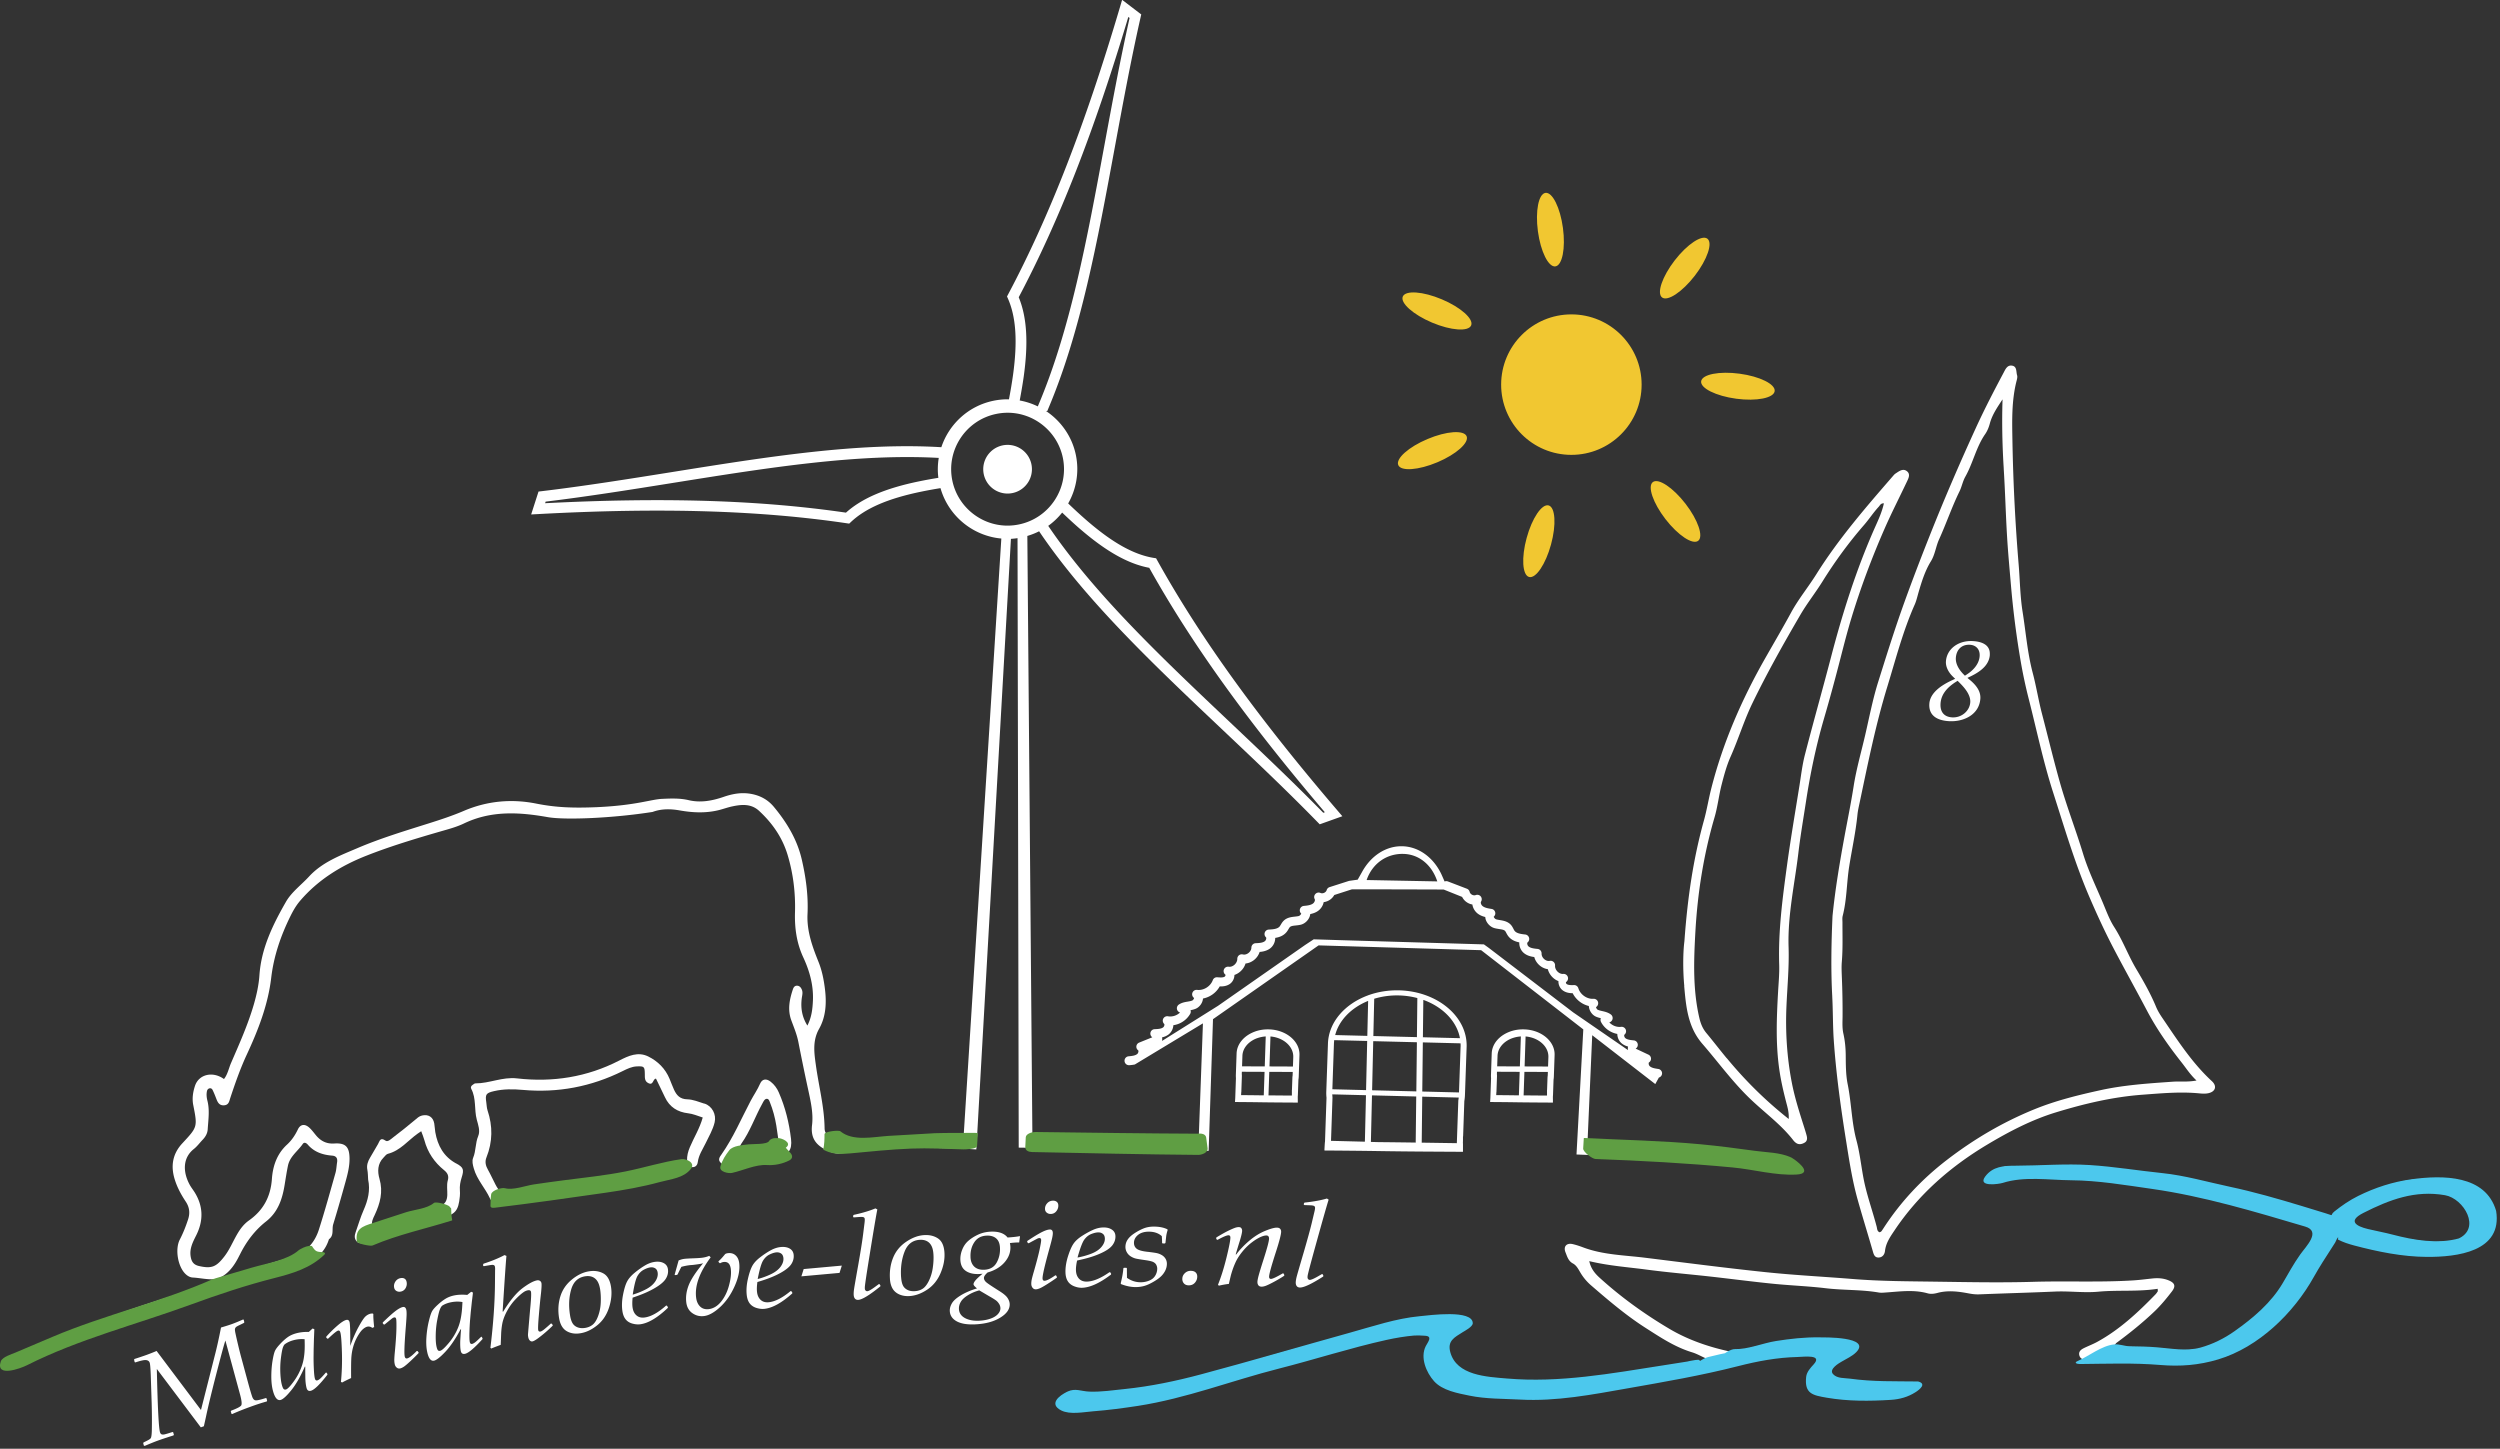
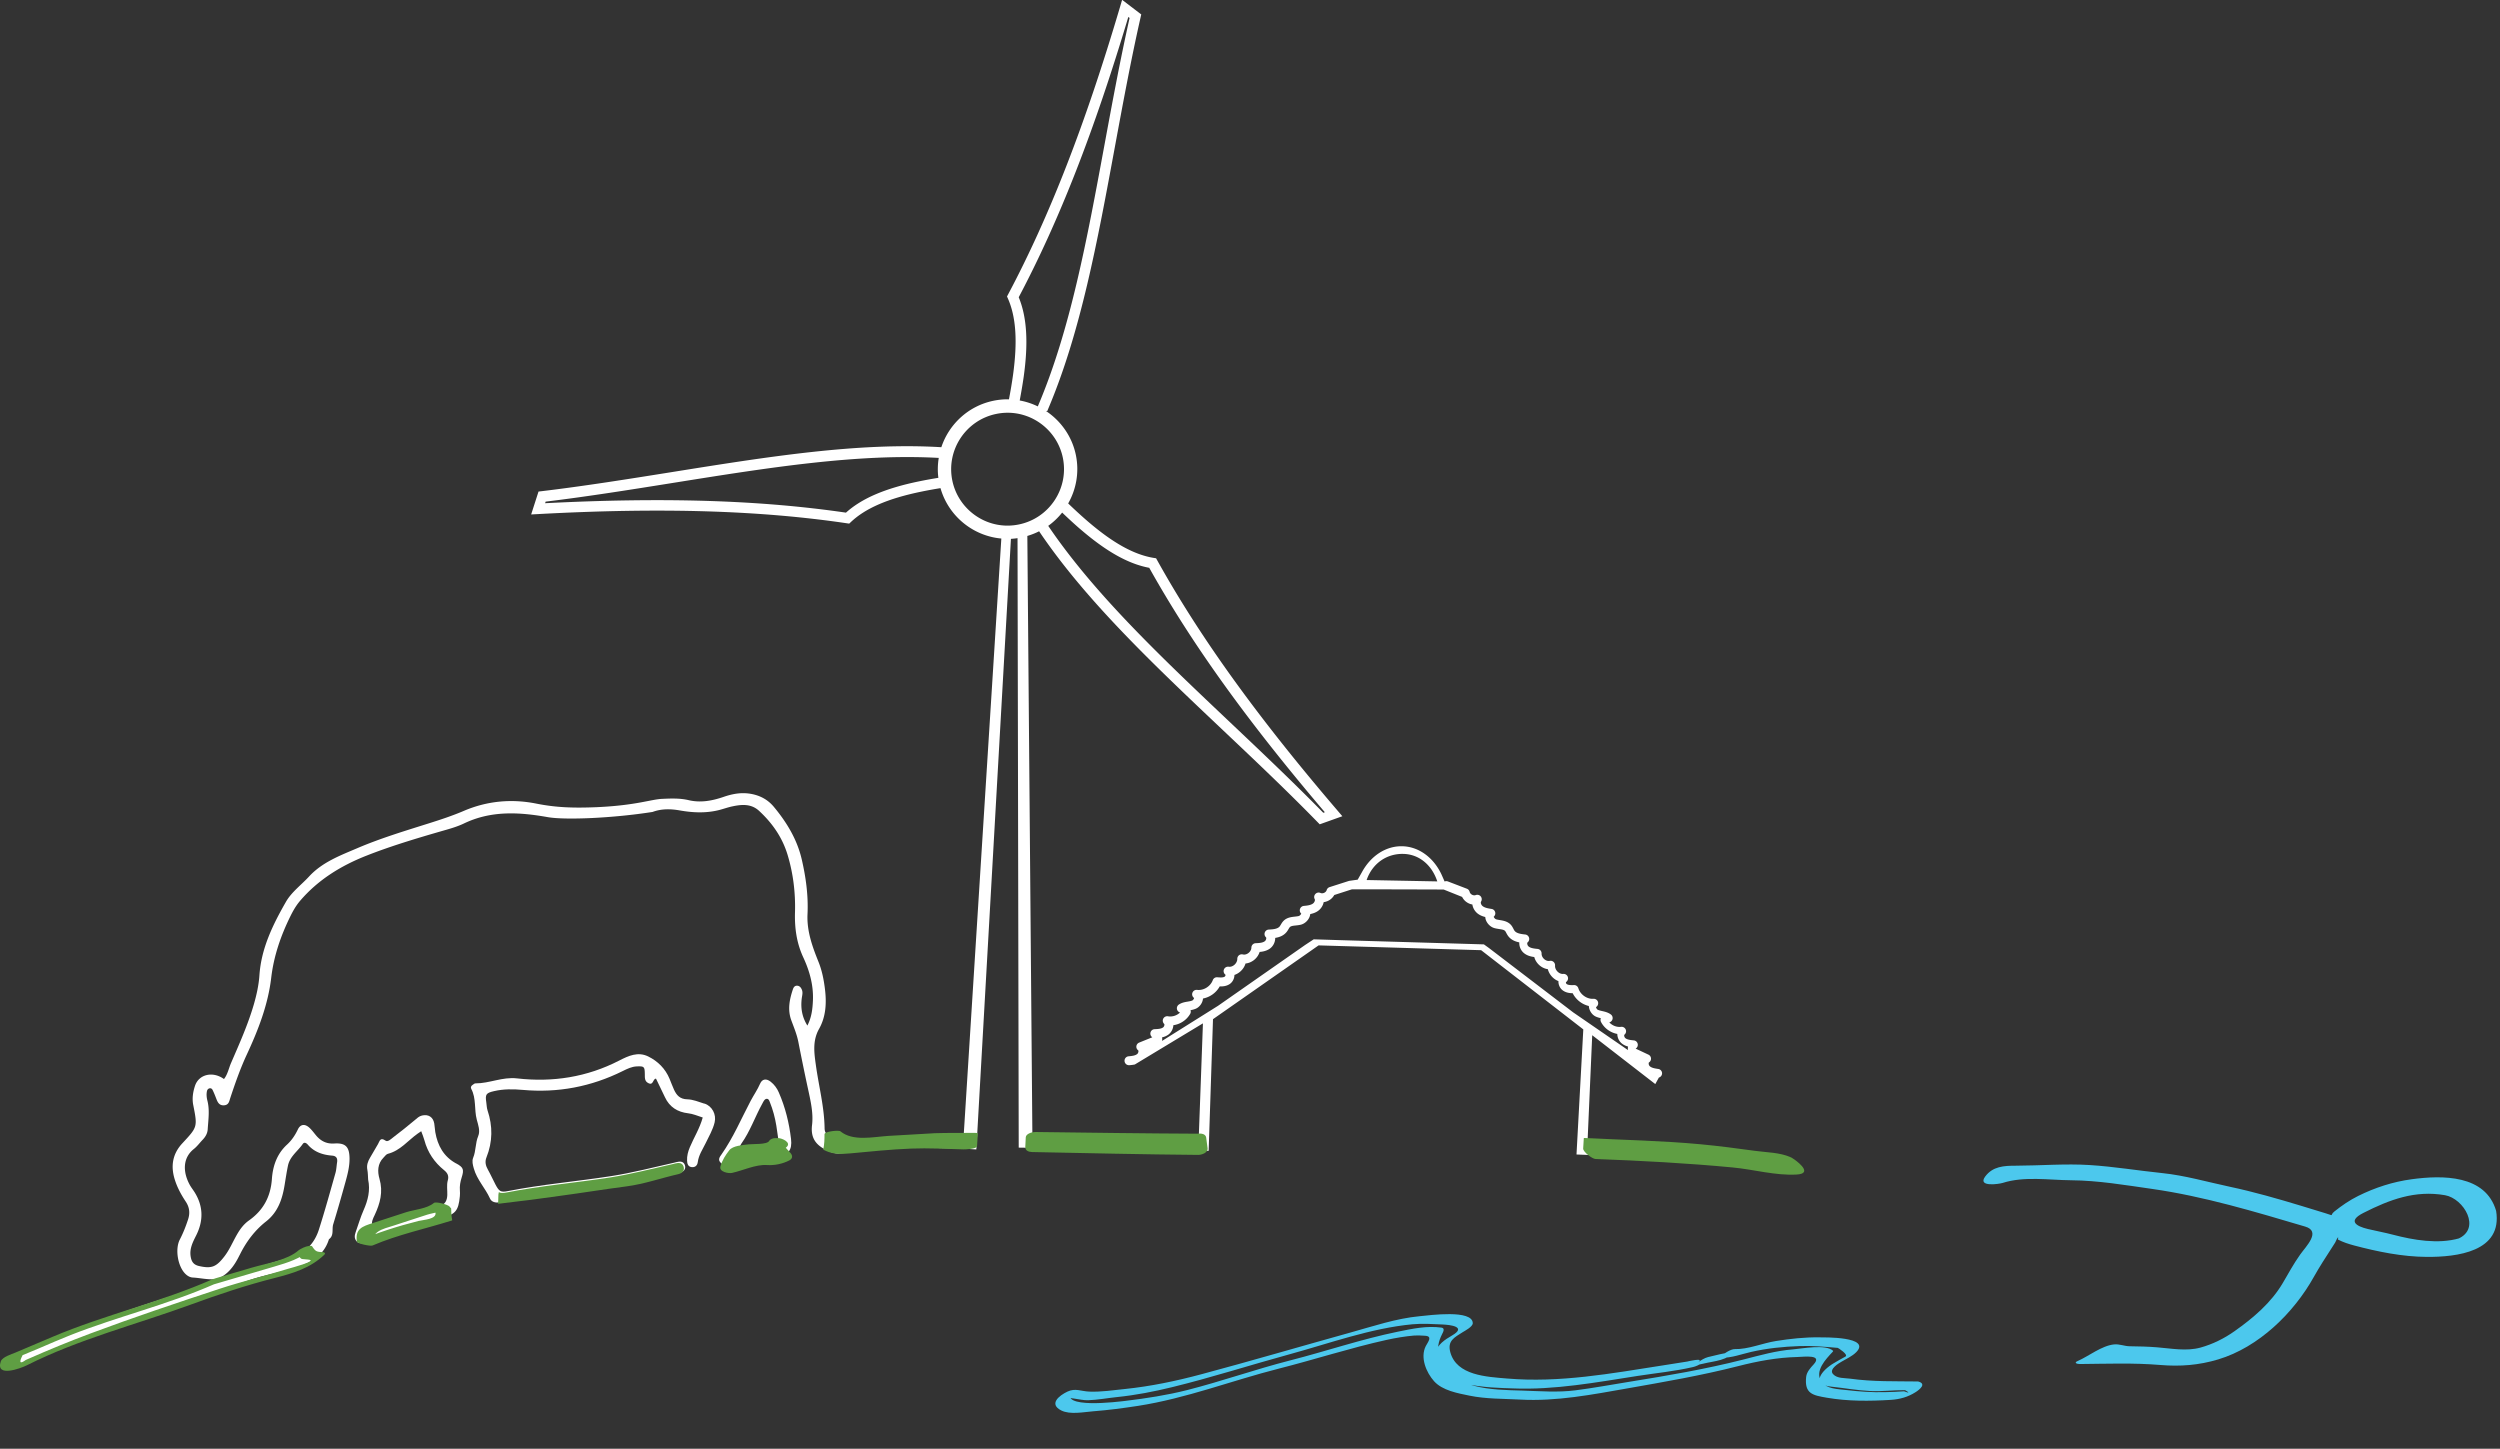
<svg xmlns="http://www.w3.org/2000/svg" width="761" height="441" fill="none">
  <rect width="100%" height="100%" fill="#333333" stroke="none" />
  <g clip-path="url(#clip0_3_2)">
-     <path d="M43.99 440.11l-.21-.08-.19-.77.13-.2c1.12-.52 1.77-.88 1.96-1.06.13-.11.22-.23.28-.37.15-.38.24-1.17.26-2.36.05-2.54.03-5.24-.05-8.1l-.28-8.6c-.08-2.14-.19-3.4-.33-3.78-.17-.46-.54-.72-1.11-.78-.58-.06-1.66.18-3.24.71l-.21-.08-.19-.77.13-.2c1.39-.44 2.63-.86 3.72-1.25 1.06-.39 2.06-.78 3.01-1.19l13.51 17.97 4.41-17.39c.55-2.18 1.11-4.75 1.69-7.71 1.64-.49 2.8-.86 3.47-1.11.76-.28 1.85-.72 3.25-1.34l.19.08.19.77-.13.2-1.24.61c-.66.31-1.07.54-1.22.71-.15.17-.24.35-.27.57-.03.21.02.63.15 1.25s.38 1.74.76 3.35.73 3 1.05 4.17l1.92 7.1c.67 2.48 1.14 4.06 1.39 4.75.25.67.59 1.03 1.05 1.06.45.04 1.48-.2 3.07-.7l.24.09.16.76-.13.2c-1.33.35-3.05.91-5.16 1.68a84.239 84.239 0 00-5.37 2.15l-.19-.09-.21-.76.13-.2c1.82-.68 2.85-1.22 3.07-1.64.22-.42.1-1.52-.38-3.29l-4.46-16.41c-.38 1.09-1.29 4.46-2.75 10.11-1.46 5.65-2.51 10.02-3.16 13.11l-.64 2.87-.93.34-13.39-17.78c.25 11.75.58 18.2.99 19.34.11.3.27.49.49.57.22.08.52.08.89 0s1.18-.32 2.42-.72l.19.09.21.76-.13.2-.74.23c-1.84.59-3.23 1.06-4.16 1.4-.85.31-2.14.83-3.88 1.57l-.03-.04zm55.4-22.29l.28.43-.02.23c-2.28 2.94-3.94 4.56-4.98 4.86-.69.2-1.14-.08-1.35-.83-.1-.36-.19-.83-.26-1.41s-.11-1.23-.12-1.94l-.02-2.02v-1.12l-.13-.02c-1.34 3.06-2.72 5.47-4.14 7.21-1.42 1.75-2.49 2.72-3.21 2.93-.96.27-1.73-.59-2.3-2.58-.36-1.25-.54-2.73-.55-4.45 0-1.72.12-3.34.37-4.88.26-1.54.52-2.58.79-3.12s.78-1.21 1.54-2.02 1.49-1.47 2.2-1.99c.71-.52 1.56-.92 2.53-1.2 1.19-.34 2.52-.5 3.99-.46l1.13-1.04.54.19c0 .19-.03 1.15-.11 2.87l-.09 3.25-.02 1.88c-.02 1.34.01 2.74.08 4.17.07 1.43.18 2.4.32 2.89.13.47.39.65.76.54.23-.07.52-.24.85-.53.33-.29.91-.9 1.72-1.84h.2zm-6.68-10.16c-1.16-.11-2.34 0-3.55.35-1 .29-1.85.7-2.54 1.24-.23.27-.44.68-.6 1.24-.16.56-.34 1.56-.52 3.01-.18 1.45-.23 2.95-.16 4.52.08 1.56.24 2.78.49 3.64.18.64.37 1.04.55 1.19.18.15.41.19.67.11.49-.14 1.3-.98 2.42-2.53a17.66 17.66 0 002.53-4.99c.57-1.78.82-4.01.75-6.7l-.02-1.09-.02.01zm11.51 13.17l-.44-.15c.29-2.94.39-5.96.3-9.07-.09-3.1-.24-5.07-.45-5.91-.13-.53-.37-.75-.7-.67-.42.1-1.43.92-3.05 2.46h-.26l-.31-.33v-.28a36.712 36.712 0 013.31-3.28c1.19-1.04 2.1-1.64 2.74-1.8.55-.14.9.08 1.05.67.17.68.24 3.09.21 7.22.8-2.25 1.65-4.19 2.55-5.82.9-1.64 1.58-2.67 2.05-3.11.47-.44.98-.72 1.52-.86.25-.06.51-.08.78-.05l.13.17c-.04.7.04 2.01.24 3.94l-.55.25c-.52-.37-1.04-.49-1.57-.36-.39.1-.82.35-1.3.76-.48.41-1.02 1.13-1.61 2.15-.59 1.03-1.06 2.14-1.38 3.33-.33 1.19-.51 2.45-.56 3.78-.05 1.33-.06 3.2-.04 5.61-1.33.62-2.22 1.07-2.67 1.33l.01.02zm12.59-17.66l-.3-.36v-.25c1.64-1.59 2.91-2.74 3.82-3.44.92-.7 1.67-1.12 2.25-1.25.57-.13.94.15 1.1.85.07.32.1.79.09 1.41-.01.62-.09 1.88-.24 3.78-.42 5.13-.53 8.13-.33 9.01.11.47.36.67.75.58.6-.14 1.57-.89 2.91-2.26h.22l.34.42v.22c-.82.86-1.68 1.71-2.58 2.54-.9.83-1.54 1.37-1.94 1.63-.4.26-.75.42-1.04.49-.42.1-.78.02-1.09-.24-.31-.25-.51-.59-.6-1-.12-.53-.17-1.12-.13-1.77.03-.65.09-1.38.17-2.18.28-2.95.43-5.25.46-6.87.03-1.63 0-2.61-.07-2.96-.09-.4-.3-.57-.62-.49-.21.05-.4.14-.58.27-.17.13-.95.76-2.34 1.89l-.25-.02zm3.18-11.16c-.14-.63-.04-1.23.32-1.82.36-.59.87-.96 1.54-1.11.47-.11.88-.07 1.23.11s.58.5.68.97c.15.64.06 1.26-.25 1.86-.31.6-.8.98-1.46 1.13-.49.11-.93.06-1.32-.15s-.64-.54-.74-.99zm26.66 14.95l.25.45-.04.23c-2.49 2.76-4.27 4.25-5.33 4.47-.7.14-1.13-.16-1.28-.93-.08-.37-.13-.85-.15-1.43-.02-.58-.02-1.23.02-1.95l.13-2.02.1-1.12-.14-.03c-1.56 2.95-3.12 5.25-4.67 6.88-1.55 1.64-2.69 2.53-3.42 2.68-.98.2-1.68-.71-2.1-2.75-.26-1.27-.33-2.76-.21-4.48.12-1.71.37-3.32.74-4.84s.71-2.53 1.02-3.05c.31-.52.87-1.15 1.69-1.9.81-.75 1.6-1.36 2.35-1.82.75-.46 1.62-.8 2.61-1.01 1.22-.25 2.55-.3 4.01-.16l1.2-.96.53.23c0 .19-.11 1.14-.33 2.86l-.34 3.23-.16 1.87c-.12 1.34-.19 2.73-.23 4.17-.04 1.44 0 2.41.1 2.91.1.48.34.67.71.6.24-.05.53-.2.89-.46.35-.26.97-.83 1.86-1.71h.2l-.01.04zm-5.89-10.62c-1.15-.2-2.34-.17-3.57.09-1.02.21-1.9.56-2.63 1.05-.25.25-.49.65-.69 1.2-.21.54-.46 1.53-.74 2.96-.29 1.43-.45 2.93-.49 4.49-.04 1.56.03 2.79.21 3.67.14.65.29 1.06.46 1.23.17.17.39.22.66.16.5-.1 1.37-.88 2.6-2.34s2.19-3.05 2.89-4.78c.7-1.73 1.11-3.94 1.25-6.62l.06-1.09-.01-.02zm12.81-14.29l.59.25c-.21 2.23-.59 7.88-1.16 16.93l.16.04c2.07-3.37 4.04-5.76 5.9-7.15 1.86-1.39 3.33-2.18 4.41-2.38.35-.06.65 0 .9.16.25.17.4.41.45.7.08.43.03 1.43-.13 2.99-.23 1.97-.45 4.22-.66 6.75-.22 2.53-.28 4.04-.2 4.52.04.2.12.34.26.41.14.07.26.09.37.07.31-.06.73-.3 1.25-.73s1.19-1 1.98-1.73l.22.02.34.42v.21a42.543 42.543 0 01-3.5 3.1c-1.31 1.05-2.2 1.61-2.66 1.69-.31.06-.58-.04-.82-.28-.24-.24-.4-.59-.48-1.04-.06-.31-.08-.56-.07-.76 0-.19.09-1.13.23-2.81l.4-4.66c.31-3.04.4-4.88.29-5.51-.08-.43-.4-.59-.96-.49-.38.07-.75.22-1.12.44-.79.51-1.74 1.35-2.83 2.51-.85.92-1.61 1.98-2.28 3.17-.67 1.2-1.15 2.36-1.44 3.5-.21.9-.36 2-.45 3.3l-.14 3.69c-1.66.61-2.6.98-2.82 1.12l-.32-.2c.88-7.23 1.35-13.82 1.39-19.77l.03-3.78c.03-.46.02-.85-.04-1.16-.05-.25-.17-.42-.39-.5-.21-.09-.63-.07-1.24.04l-1.77.3-.19-.11v-.46l.12-.19c2.58-.84 4.7-1.71 6.38-2.62zm16.6 19.1c-.36-2.29-.23-4.45.39-6.48.62-2.03 1.78-3.75 3.49-5.15 1.71-1.41 3.46-2.25 5.25-2.53 1.64-.26 3.08-.05 4.33.62s2.03 2.03 2.36 4.08c.32 2.02.11 4.14-.61 6.37-.73 2.23-1.92 4.02-3.59 5.36-1.67 1.34-3.38 2.16-5.15 2.43-1.17.19-2.23.12-3.18-.21-.95-.32-1.69-.85-2.21-1.59-.53-.73-.89-1.7-1.08-2.9zm3.35-.79c.16 1.03.41 1.83.75 2.4.33.57.83.99 1.5 1.26.66.27 1.44.33 2.33.2.93-.15 1.72-.49 2.35-1.02.64-.53 1.19-1.42 1.64-2.66.45-1.24.72-2.59.78-4.04.06-1.45 0-2.78-.18-3.97-.17-1.09-.46-1.94-.86-2.56-.4-.61-.92-1.04-1.55-1.29-.63-.24-1.36-.3-2.17-.17-2.17.34-3.59 1.7-4.26 4.07-.67 2.37-.78 4.97-.33 7.77v.01zm29.48-2.91l.3.42v.24c-3.14 2.99-5.92 4.65-8.33 4.99-.79.11-1.62.04-2.5-.21-.88-.25-1.56-.69-2.05-1.32-.5-.63-.82-1.48-.97-2.55-.21-1.5-.14-3.15.21-4.93.35-1.78.76-3.12 1.24-4.02.47-.89 1.25-1.78 2.32-2.66 1.07-.88 2.11-1.61 3.1-2.2.99-.59 1.98-.95 2.97-1.09 1.07-.15 1.99-.03 2.73.36.75.39 1.18 1.01 1.3 1.86.14.97-.06 1.92-.6 2.83-.54.92-1.62 1.86-3.24 2.83s-3.6 1.86-5.94 2.67l-.97.34c-.12 1.19-.13 2.18-.02 2.95.15 1.08.55 1.9 1.21 2.46.65.56 1.49.77 2.51.62 1.91-.27 4.08-1.47 6.5-3.63l.24.04H203zm-10.41-3.35c1.45-.44 2.81-.99 4.08-1.66 1.27-.67 2.2-1.47 2.8-2.38.6-.91.84-1.79.73-2.63-.09-.65-.35-1.1-.77-1.36-.43-.26-.91-.35-1.44-.28-.59.08-1.27.32-2.03.72-.76.4-1.39 1.03-1.9 1.88-.51.86-1 2.76-1.46 5.71h-.01zm12.76-6.05l1.22-4.37c.59-.25 1.18-.42 1.77-.49.5-.06 1.4-.11 2.72-.16 1.16-.04 2.01-.1 2.55-.16.85-.1 1.61-.3 2.28-.59l.44.46c-3.39 4.53-4.87 8.62-4.43 12.24.14 1.17.55 2.08 1.22 2.73.67.65 1.54.91 2.62.79 1.4-.17 2.65-.92 3.74-2.25 1.09-1.33 1.9-2.98 2.43-4.95.53-1.97.72-3.63.55-4.99-.19-1.59-.92-2.31-2.18-2.16-.34.04-.67.15-.99.34h-.24l-.32-.34-.03-.22c.47-.4.96-.9 1.46-1.5l.59-.7c.23-.14.5-.23.81-.26.96-.12 1.75.11 2.36.67.61.56.97 1.34 1.09 2.35.25 2.04-.2 4.36-1.35 6.95-1.15 2.6-2.62 4.73-4.42 6.4-1.8 1.67-3.45 2.59-4.95 2.77-1.29.16-2.47-.14-3.53-.88-1.06-.74-1.68-1.84-1.86-3.3-.2-1.69.04-3.42.74-5.21.7-1.78 2.16-4.02 4.4-6.7-.3.13-1.32.31-3.07.52l-.92.07c-.94.11-1.81.29-2.63.52-.2.33-.59 1.11-1.16 2.32l-.2.13-.57.07-.15-.13.01.03zm35.56 5l.28.43-.02.24c-3.23 2.88-6.06 4.44-8.49 4.69-.8.08-1.62-.02-2.49-.3-.86-.28-1.53-.75-2.01-1.39-.48-.65-.77-1.51-.88-2.58-.16-1.51-.03-3.15.38-4.92.41-1.77.87-3.09 1.37-3.97.5-.88 1.31-1.74 2.41-2.58 1.1-.84 2.16-1.54 3.17-2.09 1.01-.55 2.02-.88 3.01-.98 1.08-.11 1.99.04 2.72.45.73.41 1.14 1.05 1.23 1.91.1.98-.13 1.92-.7 2.81-.57.9-1.68 1.8-3.33 2.72-1.66.92-3.67 1.74-6.03 2.46l-.98.3c-.16 1.19-.2 2.17-.12 2.94.11 1.09.49 1.92 1.12 2.5.63.58 1.46.82 2.49.71 1.92-.2 4.13-1.33 6.62-3.4l.24.05h.01zm-10.29-3.71c1.47-.38 2.85-.89 4.14-1.52 1.29-.63 2.25-1.39 2.89-2.28.63-.89.9-1.76.82-2.6-.07-.65-.31-1.12-.73-1.39-.42-.27-.89-.38-1.43-.33-.6.06-1.28.28-2.05.65-.77.37-1.43.98-1.96 1.82-.54.84-1.09 2.72-1.66 5.65h-.02zm13.32-.82l.7-2.22 11.61-1.05-.7 2.22-11.61 1.05zm22.54-20.68l.58.3c-.4 2.02-1.19 6.72-2.38 14.12-.86 5.28-1.33 8.43-1.42 9.45-.01.22-.01.42 0 .58.02.25.11.45.26.58.15.13.32.19.49.18.47-.04 1.45-.62 2.93-1.75l.59-.43.22.04.27.45-.05.22c-3.26 2.64-5.48 4-6.68 4.1-.43.03-.76-.08-1-.33s-.38-.62-.42-1.09c-.04-.51 0-1.16.12-1.96s.55-3.29 1.3-7.48c.7-3.99 1.17-6.97 1.42-8.92l.46-3.69c.06-.49.08-.87.06-1.14-.02-.28-.15-.46-.38-.55-.23-.09-.62-.11-1.18-.07l-1.8.13-.18-.13.03-.46.16-.18c2.65-.58 4.84-1.23 6.59-1.97h.01zm4.42 21.42c-.15-2.31.17-4.45.97-6.42.8-1.97 2.11-3.57 3.94-4.82 1.83-1.25 3.65-1.93 5.45-2.05 1.65-.11 3.07.22 4.25 1 1.18.78 1.84 2.2 1.98 4.28.14 2.04-.26 4.13-1.18 6.29-.92 2.16-2.27 3.83-4.06 5.02-1.78 1.19-3.56 1.84-5.34 1.96-1.18.08-2.23-.09-3.15-.49-.92-.41-1.6-1-2.06-1.78-.46-.78-.73-1.77-.81-2.99h.01zm3.4-.48c.07 1.04.25 1.86.53 2.46.28.6.74 1.06 1.38 1.39.64.33 1.4.46 2.3.4.94-.06 1.75-.33 2.44-.8.68-.47 1.31-1.31 1.87-2.5s.95-2.51 1.14-3.96c.2-1.44.26-2.76.18-3.96-.07-1.1-.28-1.98-.63-2.62-.34-.65-.82-1.12-1.43-1.42-.61-.3-1.32-.42-2.15-.37-2.19.15-3.73 1.37-4.61 3.68-.88 2.3-1.22 4.88-1.03 7.71l.01-.01zm23.07 3.39c-.67-.54-1.01-.95-1.03-1.23-.01-.29.18-.69.59-1.19s1.14-1.18 2.18-2.03c-.41.05-.75.07-1 .09-1.7.08-3.06-.23-4.1-.93-1.04-.7-1.59-1.81-1.67-3.32-.05-1.06.14-2.12.57-3.19.43-1.07 1.05-1.96 1.85-2.66.8-.7 1.78-1.33 2.93-1.87 1.15-.54 2.42-.85 3.8-.92 2.45-.12 4.19.47 5.22 1.78 1.65-.11 2.88-.25 3.69-.42l.09.09-.25 1.84c-.39 0-.76 0-1.11.02-.5.03-1.07.08-1.71.16.08.39.12.74.14 1.05.09 1.72-.49 3.31-1.74 4.77-1.25 1.46-2.98 2.5-5.19 3.13-.77.68-1.14 1.25-1.12 1.7.02.46.26.88.7 1.27.44.39 1.76 1.27 3.96 2.66 1.27.79 2.11 1.49 2.52 2.12.41.62.63 1.23.66 1.81.08 1.56-.87 2.96-2.84 4.17-1.97 1.22-4.48 1.9-7.53 2.06-2.48.13-4.39-.18-5.74-.91-1.34-.73-2.05-1.78-2.12-3.12-.04-.79.18-1.59.65-2.39.47-.8 1.39-1.61 2.75-2.44 1.36-.82 2.98-1.51 4.85-2.07v-.03zm.72.62c-1.2.32-2.33.79-3.38 1.43-1.05.64-1.8 1.31-2.22 2.03-.43.71-.62 1.45-.59 2.2.06 1.21.67 2.13 1.82 2.76 1.15.63 2.62.9 4.41.81 1.23-.06 2.34-.26 3.33-.61.99-.34 1.76-.81 2.3-1.4.54-.59.8-1.22.76-1.89a2.568 2.568 0 00-.43-1.27c-.27-.42-.59-.78-.98-1.05-.39-.28-1.03-.68-1.93-1.19l-3.09-1.82zm-2.67-10.08c.06 1.25.46 2.21 1.19 2.89.73.67 1.75.98 3.06.91 1.71-.09 2.95-.81 3.71-2.17.76-1.36 1.1-2.88 1.01-4.56-.04-.83-.22-1.51-.53-2.05-.31-.54-.77-.96-1.38-1.24-.61-.28-1.34-.41-2.2-.36-1.65.08-2.9.77-3.73 2.07-.84 1.29-1.21 2.8-1.12 4.53l-.01-.02zm17.47-4.32l-.23-.41.06-.24c1.9-1.26 3.36-2.15 4.39-2.67 1.03-.52 1.85-.79 2.45-.81.59-.02.89.33.92 1.04.01.33-.05.8-.17 1.4-.12.6-.44 1.83-.95 3.67-1.37 4.96-2.04 7.89-2.01 8.79.02.49.23.72.63.71.61-.02 1.71-.58 3.28-1.67l.22.05.25.46-.03.22c-.97.69-1.98 1.36-3.01 2.01-1.03.65-1.77 1.06-2.22 1.24-.45.18-.81.28-1.11.29-.43.02-.77-.13-1.02-.44s-.39-.67-.41-1.1c-.02-.55.05-1.13.2-1.77.16-.63.35-1.33.58-2.11.82-2.85 1.4-5.07 1.74-6.66.33-1.59.49-2.56.48-2.92-.02-.41-.19-.61-.52-.6-.21 0-.42.06-.62.16s-1.08.57-2.65 1.42l-.24-.06h-.01zm5.21-10.37c-.02-.64.19-1.22.65-1.73s1.03-.78 1.72-.8c.49-.02.88.09 1.19.34.31.24.47.6.49 1.08.02.66-.18 1.25-.6 1.78s-.97.81-1.64.84c-.5.02-.92-.11-1.27-.39s-.53-.65-.54-1.11v-.01zm19.88 19.27l.25.45-.04.24c-3.45 2.62-6.39 3.95-8.83 4.02-.8.02-1.62-.15-2.46-.49-.84-.35-1.47-.86-1.89-1.55-.42-.68-.65-1.56-.68-2.64-.04-1.52.22-3.14.76-4.88.55-1.73 1.11-3.02 1.68-3.85.57-.83 1.44-1.63 2.61-2.38s2.28-1.36 3.33-1.83c1.05-.47 2.08-.72 3.08-.74 1.08-.03 1.98.19 2.67.66.7.47 1.06 1.13 1.08 2 .03.98-.28 1.9-.92 2.75-.64.85-1.81 1.67-3.54 2.45-1.72.79-3.79 1.45-6.21 1.98l-1 .23c-.26 1.17-.37 2.15-.35 2.93.03 1.09.34 1.95.92 2.58.59.63 1.4.93 2.42.9 1.93-.05 4.22-1.01 6.87-2.87l.24.07.01-.03zm-9.97-4.5c1.49-.27 2.91-.67 4.24-1.19 1.34-.53 2.35-1.21 3.05-2.05.7-.84 1.04-1.68 1.02-2.53-.02-.66-.22-1.14-.62-1.44-.39-.31-.86-.45-1.4-.44-.6.01-1.3.18-2.1.49s-1.5.86-2.1 1.66c-.6.79-1.3 2.63-2.1 5.5h.01zm13.12 7.91c.48-1.92.75-3.47.82-4.64l.17-.15h.73l.17.13.03 2.93c1.3.92 2.71 1.37 4.24 1.35.69 0 1.35-.11 1.99-.31.64-.2 1.17-.47 1.6-.81.42-.34.76-.79 1.01-1.34s.37-1.12.37-1.69c0-.39-.1-.76-.28-1.13-.18-.36-.49-.65-.91-.87-.42-.22-1.27-.42-2.55-.6-1.29-.18-2.2-.33-2.73-.45-.53-.12-1.05-.34-1.55-.65s-.91-.72-1.2-1.22c-.3-.51-.45-1.06-.46-1.65 0-.81.21-1.55.65-2.22.44-.67 1.1-1.3 1.98-1.89.88-.59 1.79-1.09 2.74-1.49.94-.4 1.99-.61 3.13-.62 1.68-.02 3.11.25 4.27.82l.09.2c-.23.71-.38 1.35-.45 1.92l-.23 2.04-.17.15h-.66l-.19-.14c0-.72-.04-1.42-.09-2.09-1.01-.92-2.37-1.38-4.06-1.36-1.34.02-2.42.36-3.22 1.03-.8.67-1.2 1.47-1.19 2.39 0 .75.29 1.35.83 1.78.55.43 1.58.73 3.1.91 1.36.15 2.32.29 2.9.4.57.11 1.1.31 1.59.59.49.28.88.65 1.16 1.1.28.45.43.96.44 1.53 0 .68-.14 1.35-.44 2-.3.65-.73 1.26-1.28 1.81-.56.55-1.35 1.13-2.39 1.73-1.04.6-1.95 1.02-2.75 1.24-.8.23-1.65.35-2.55.36-1.44.02-2.96-.29-4.55-.91l-.09-.2-.02.02zm18.77-1.4c0-.67.25-1.25.75-1.73.5-.49 1.1-.73 1.8-.73.66 0 1.15.16 1.49.48.34.32.5.75.5 1.28 0 .7-.24 1.32-.71 1.86-.47.53-1.09.8-1.86.8-.61 0-1.1-.18-1.45-.55-.35-.36-.52-.84-.53-1.42l.01.01zm11.13 2.08l-.27-.31c.96-2.4 1.83-5.18 2.6-8.33.77-3.15 1.16-5.15 1.17-6 0-.47-.18-.71-.57-.72-.53 0-1.63.46-3.32 1.39l-.26-.06-.19-.4.07-.27c.58-.36 1.26-.76 2.06-1.21.8-.45 1.59-.85 2.36-1.2.77-.35 1.31-.56 1.61-.63.3-.07.55-.11.78-.11.4 0 .67.13.82.37.15.24.22.49.21.74 0 .55-.26 1.62-.75 3.23-.15.45-.55 1.77-1.21 3.97l.15.04c1.08-1.45 2.4-2.84 3.96-4.17s3.17-2.33 4.82-3.01c1.65-.68 2.86-1.02 3.64-1 .43 0 .75.12.96.35.21.23.31.52.31.87-.01.84-.53 2.87-1.57 6.1-1.39 4.3-2.09 6.84-2.1 7.6 0 .45.18.68.57.68.47 0 1.68-.56 3.62-1.7l.23.06.23.48-.07.22c-.89.59-1.92 1.2-3.07 1.82-1.15.62-1.99 1.02-2.5 1.21-.52.19-.95.28-1.29.27-.44 0-.77-.14-.97-.41-.2-.26-.3-.59-.3-.98 0-.42.13-1.09.37-1.99.24-.9.74-2.56 1.51-4.96 1.09-3.4 1.64-5.48 1.66-6.26 0-.64-.26-.97-.8-.98-.39 0-.84.09-1.35.29-.92.35-1.91.93-2.98 1.73-1.07.8-2.05 1.75-2.94 2.84-.89 1.09-1.6 2.17-2.1 3.25s-.96 2.3-1.35 3.67c-.06.17-.3 1.16-.71 2.96-.99.12-2 .3-3.03.54l-.01.02zm32.86-26.57l.55.36c-.62 1.96-1.92 6.55-3.92 13.77-1.43 5.16-2.25 8.24-2.45 9.24-.04.22-.06.41-.06.58 0 .26.06.46.2.61.14.15.29.23.46.23.47.01 1.51-.46 3.11-1.42l.63-.36.21.06.22.48-.07.22c-3.53 2.26-5.89 3.37-7.09 3.34-.43-.01-.75-.16-.96-.44-.21-.28-.31-.66-.3-1.13.02-.51.13-1.15.34-1.93.21-.78.91-3.21 2.11-7.29 1.13-3.89 1.93-6.8 2.39-8.71l.86-3.62c.12-.48.18-.86.18-1.12 0-.28-.1-.48-.31-.59-.22-.12-.61-.18-1.16-.2l-1.8-.07-.17-.15.08-.45.18-.16c2.69-.28 4.95-.69 6.77-1.23v-.02zm41.43-14.2c-8.46-.05-16.92-.08-25.35-.22-5.6-.09-11.21-.14-16.82-.18 0 0 .12-2.64.18-2.64l.46-13.43c-.07-.62-.09-1.24-.07-1.83l.51-14.68c.23-6.55 5.22-12.11 12.27-14.67v-.04h.1c2.83-1.01 5.99-1.54 9.31-1.46 11.64.29 20.84 8.02 20.53 17.23l-.51 14.68c-.02.59-.09 1.21-.19 1.83l-.37 10.74h-.04v1.26l-.03.82h.03v2.6l-.01-.01zm-29.52-17.23l-10.25-.26c.01.3.03.61.06.91v.09l-.45 13.15 10.31.26.33-14.17v.02zm.38-16.51l-10.04-.25c-.04.35-.08.69-.09 1.05l-.48 13.9 10.26.26.34-14.95.01-.01zm.28-12.2c-5.08 2.06-8.85 5.85-10.03 10.4l9.78.25.25-10.65zm16.67 11.07l11.28.28c-.96-5.17-5.26-9.54-11.15-11.65l-.13 11.37zm-2.03 18.03l-13.47-.34-.33 14.17 2.28.06c3.79.04 7.58.08 11.36.14l.16-14.03zm.19-16.51l-13.28-.33-.34 14.95 13.46.34.17-14.96h-.01zm.15-13.45c-1.76-.47-3.63-.75-5.58-.8-2.66-.07-5.21.3-7.55 1.01l-.26 11.35 13.26.33.13-11.89zm12.61 30.29l-11.12-.28-.16 14c3.57.05 7.13.11 10.69.16l.45-12.98c.05-.31.1-.61.13-.91l.01.01zm.56-15.46c.01-.35 0-.7-.02-1.05l-11.48-.29-.17 14.96 11.18.28.48-13.9h.01zm212.25 74.38c-.22.33-.43.68-.7.96-5.37 5.54-10.99 10.79-17.83 14.52-1.31.71-2.73 1.24-4.06 1.9-.83.42-1.57 1.01-1.34 2.09.23 1.04 1.09 1.43 2.04 1.43 1.8.01 3.6-.07 5.39-.13 2.79-.1 5.59-.38 8.37-.28 4.38.16 8.75.49 13.12.88 9.65.88 17.97-2.7 25.33-8.28 6.28-4.77 11.65-10.59 15.47-17.7 2.22-4.13 5-7.95 7.43-11.97.87-1.43 1.9-1.62 3.26-.96 1.43.71 2.8 1.55 4.36 1.97 6.95 1.87 13.98 3.38 21.18 3.79 3.98.23 8 .02 11.91-.95 5.74-1.44 8.54-6.03 7.32-11.81-.47-2.24-1.68-3.86-3.27-5.52-3.1-3.22-6.79-4.31-11.05-4.21-1.2.03-2.4.08-3.6.05-5.27-.11-10.38.83-15.23 2.77-4.64 1.86-9.04 4.27-12.73 7.75-1.15 1.08-2.28 1.17-3.81.7-7.92-2.43-15.84-4.9-23.86-6.99-8.3-2.17-16.86-3.29-25.16-5.52-.1-.03-.2-.03-.3-.04-9.83-.95-19.53-2.89-29.5-2.77-6.09.08-12.17.43-18.26.32-1.77-.03-3.04.86-3.91 2.34-.32.54-.43 1.13.02 1.67.48.58 1.06.47 1.61.15 1.05-.62 2.13-1.04 3.38-1.07 3.59-.11 7.2-.57 10.76-.36 7.27.44 14.56-.18 21.83 1.08 6.48 1.12 13.04 1.61 19.5 3.06 9.26 2.07 18.59 3.71 27.71 6.44 4.69 1.4 9.3 3.04 14.03 4.31 1.71.46 1.85 1.03.98 2.63-.29.52-.66 1-.98 1.51-2.18 3.47-4.88 6.61-6.74 10.27-3.78 7.45-9.68 12.9-16.41 17.56-6.5 4.5-13.61 7.08-21.69 6.23-5.15-.54-10.32-.92-15.51-.81-.73.01-1.6.2-2.22-.61.21-.24.36-.5.58-.67 4.02-2.97 7.92-6.1 11.54-9.55 1.94-1.85 3.67-3.96 5.31-6.09 1.28-1.66.85-2.62-1.06-3.39-1.63-.66-3.3-.73-5.01-.54-1.89.2-3.77.45-5.67.57-10.18.64-20.37.13-30.55.44-9.89.29-19.78.09-29.66-.05-8.39-.12-16.79-.13-25.17-.81-8.87-.72-17.77-1.16-26.62-2.09-12.22-1.28-24.41-2.87-36.6-4.38-6.33-.79-12.78-.86-18.87-3.15-1.03-.39-2.08-.74-3.14-.99-1.9-.46-2.97.69-2.24 2.5.5 1.24.84 2.62 2.25 3.38 1.07.57 1.65 1.71 2.26 2.75.87 1.48 1.96 2.78 3.25 3.9 5.29 4.57 10.61 9.11 16.52 12.9 4.55 2.91 9.02 5.91 14.26 7.5 1.38.42 2.67 1.16 3.99 1.75-.33.77-.85.82-1.32.9-8.57 1.44-17.16 2.73-25.75 4.07-11.5 1.79-22.97 3.14-34.61 2-4.27-.42-8.56-.8-12.58-2.52-2.01-.86-3.84-2.19-4.46-4.22-1.15-3.77-.81-5.29 2.54-7.36 1.1-.68 2.28-1.24 3.34-1.98.59-.41.82-1.14.59-1.89-.21-.65-.75-.93-1.39-.95-5.48-.21-10.94-.74-16.44.21-6.52 1.13-12.84 2.96-19.2 4.72-8.57 2.37-17.18 4.57-25.7 7.1-4.12 1.22-8.21 2.58-12.36 3.65-9.56 2.47-19.05 5.4-28.96 6.25-5.33.46-10.66 1.85-16.05.38-1.1-.3-2.26-.14-2.72 1.18-.37 1.06.42 2.19 1.88 2.59 1.84.51 3.75.61 5.65.49 7.17-.44 14.27-1.29 21.35-2.59 7.4-1.35 14.58-3.52 21.76-5.63 2.95-.87 5.99-1.53 8.88-2.63 3.75-1.42 7.68-2.2 11.52-3.27 6.25-1.74 12.59-3.17 18.79-5.07 5.84-1.79 11.73-3.22 17.78-4.04 1.6-.22 3.2-.18 4.79-.07 1.76.12 1.92.44 1.06 1.99-.74 1.33-1.39 2.7-1.28 4.24.33 4.93 2.61 8.49 7.36 10.26 3.67 1.37 7.48 2.03 11.37 2.48 3.49.4 6.98.21 10.46.47 6.13.45 12.2.14 18.19-1.06 5.38-1.07 10.84-1.56 16.21-2.69 3.68-.77 7.49-1.15 11.22-1.73 8.78-1.39 17.33-3.95 25.98-6 6.09-1.44 12.24-1.68 18.45-1.35.39.02.8-.02 1.08.55-.88.97-1.85 1.96-2.73 3.02-1.57 1.89-1.53 4.17-.93 6.28.5 1.74 2.5 1.81 4.01 2.09 7.72 1.44 15.5 1.51 23.29.83 1.01-.09 1.94-.45 2.85-.9.48-.23.84-.59.7-1.17-.14-.57-.67-.69-1.17-.76-.2-.03-.4-.01-.6 0-2.1.05-4.21-.01-6.29.18-5.86.53-11.54-.9-17.3-1.43-1.98-.18-2.43-1.49-1.41-3.23a5.698 5.698 0 012.12-2.07c.69-.4 1.45-.7 2.09-1.17 1.28-.94 3.62-1.25 3.06-3.49-.49-1.93-2.52-1.63-4.07-1.8-10.27-1.11-20.34.01-30.24 2.83-1.08.31-2.11.57-3.23.33-6.49-1.4-12.76-3.54-18.46-6.91-7.57-4.48-14.72-9.62-21.25-15.55-1.44-1.3-2.67-2.77-3.17-5.07 5.97 1.43 11.75 1.82 17.48 2.58 6.44.86 12.92 1.39 19.37 2.11 6.36.71 12.7 1.55 19.06 2.19 5.36.54 10.78.73 16.1 1.37 5.37.64 10.78.38 16.1 1.3.68.12 1.4.05 2.09 0 4.27-.29 8.55-.94 12.8.25.96.27 2 .14 2.97-.12 3.19-.86 6.35-.46 9.51.14 1.09.21 2.14.34 3.26.29 7.68-.31 15.36-.51 23.03-.85 4.4-.2 8.83.45 13.18.04 5.98-.56 11.97.06 18.08-.88.02.52.07.65.02.71h.04zm70.19-17.05c-2.48-.74-5.08-1.07-7.58-1.72-1.8-.47-4.48-.67-4.85-2.36-.36-1.67 2.21-2.57 3.7-3.38 5.53-3.01 11.16-5.92 17.63-6.15 3.18-.11 6.37-.45 9.55-.04 2.63.34 5 1.18 6.95 3.13 1.69 1.68 2.33 3.63 2.24 5.95-.1 2.74-1.46 4.47-4.03 5.32-3.85 1.27-7.84 1.37-12.05 1.34-3.71-.77-7.71-.95-11.57-2.09h.01zM557.73 303.3c.25 4.49.16 8.98.48 13.46.72 10.36 2.16 20.64 3.8 30.89.94 5.91 1.86 11.85 3.49 17.63 1.46 5.19 3.07 10.34 4.56 15.52.29 1.02.55 2.04 1.82 1.99 1.16-.05 1.79-.94 1.91-1.99.26-2.4 1.57-4.28 2.85-6.19 7.35-11.02 17.06-19.49 28.36-26.24 6.62-3.95 13.44-7.51 20.84-9.77 8.61-2.63 17.32-4.7 26.37-5.37 5.79-.43 11.55-.97 17.35-.4.89.09 1.82.13 2.68-.06 2.17-.48 2.69-2.16 1.05-3.67-6.02-5.55-10.39-12.37-14.94-19.05-.79-1.15-1.53-2.32-2.07-3.64-1.65-3.96-3.79-7.73-5.96-11.37-2.49-4.18-4.13-8.76-6.76-12.85-1.44-2.25-2.38-4.84-3.42-7.32-2.09-4.97-4.48-9.85-6.05-14.99-2.21-7.27-4.97-14.35-7.04-21.66-1.96-6.92-3.63-13.92-5.45-20.87-1.09-4.15-1.75-8.41-2.85-12.56-1.61-6.11-2.09-12.4-3.08-18.6-.75-4.72-.79-9.55-1.19-14.33a576.198 576.198 0 01-1.89-37.39c-.11-6.27-.31-12.61 1.32-18.78.12-.47.23-1.03.09-1.47-.33-1.07.02-2.68-1.55-2.92-1.45-.22-1.99 1.09-2.55 2.15-2.95 5.55-5.84 11.11-8.46 16.84-4.95 10.82-9.66 21.73-14.04 32.78-2.69 6.77-5.3 13.58-7.77 20.44-2.88 7.99-5.4 16.08-7.94 24.17-1.64 5.24-2.67 10.66-3.91 16.01-1.21 5.24-2.72 10.41-3.55 15.77-.8 5.11-1.85 10.21-2.79 15.31-1.48 8.06-2.82 16.12-3.62 24.06-.37 8.31-.52 16.41-.08 24.48l-.01-.01zm52.2-160.69c.43 6.78.6 13.57 1 20.34.29 4.98.76 9.96 1.18 14.93.67 7.86 1.66 15.68 3 23.46.66 3.84 1.48 7.65 2.44 11.42 2.42 9.48 4.41 19.09 7.41 28.42 3.45 10.74 6.63 21.6 11.1 31.97 2.21 5.12 4.54 10.2 7.13 15.18 3.37 6.47 6.94 12.82 10.33 19.27 2.99 5.68 6.67 10.89 10.64 15.91 1.35 1.71 2.5 3.56 4.46 5.4-2.77.52-5.02.2-7.23.36-7.37.52-14.76.99-21.99 2.58-6.83 1.5-13.63 3.17-20.14 5.82-9.59 3.91-18.41 9.09-26.62 15.41-7.61 5.85-14.05 12.71-19.27 20.74-.22.33-.43.68-.68.99-.11.14-.32.19-.51.3-.82-.29-.75-1.09-.92-1.72-1.11-4.25-2.58-8.4-3.58-12.69-1.04-4.48-1.37-9.08-2.56-13.51-1.51-5.61-1.53-11.45-2.68-17.13-.59-2.9-.57-5.96-.6-8.94-.02-2.21-.24-4.38-.72-6.52-.37-1.68-.26-3.37-.24-5.07.03-3.97-.05-7.95-.21-11.92-.06-1.6-.15-3.2-.02-4.79.33-3.98.19-7.96.2-11.94 0-.7-.1-1.43.07-2.09 1.28-4.96 1.19-10.09 1.99-15.12.83-5.22 1.98-10.39 2.5-15.66.13-1.29.43-2.56.7-3.83 2.49-11.81 4.87-23.67 8.41-35.21 2.56-8.37 4.75-16.9 8.33-24.95.52-1.18.8-2.47 1.16-3.72.96-3.26 1.95-6.5 3.76-9.44 1.27-2.06 1.51-4.53 2.51-6.72 2.18-4.8 3.87-9.82 6.2-14.57.7-1.43.98-3.07 1.76-4.45 2.35-4.17 3.29-8.99 6.04-12.96.7-1.01 1.13-2.13 1.44-3.28.74-2.74 2.35-5.01 3.86-7.32-.23 7.09-.08 14.07.36 21.04l-.01.01zm-97.26 157.55c.56 6.18 1.06 12.42 5.53 17.58 4.84 5.58 9.17 11.58 14.54 16.73 4.39 4.22 9.41 7.8 13.17 12.67.18.24.4.45.63.64.91.75 1.88.57 2.79.04.82-.48.83-1.31.62-2.13-.23-.87-.5-1.73-.77-2.59-1.42-4.47-2.85-8.9-3.75-13.55-1.49-7.71-1.97-15.48-1.63-23.25.26-5.98.84-11.99.65-17.95-.32-9.7 1.82-19.08 2.96-28.58.62-5.22 1.52-10.46 2.32-15.67 1.32-8.62 3.08-17.09 5.52-25.44 1.74-5.94 3.36-11.93 4.9-17.92 1.09-4.25 2.18-8.52 3.45-12.7 2.79-9.17 6.16-18.16 10-26.95 2.12-4.85 4.54-9.56 6.8-14.34.51-1.08 1.24-2.37.1-3.29-1.23-1-2.44 0-3.52.7-.25.16-.45.4-.65.62-8.32 9.59-16.64 19.18-23.41 29.98-2.49 3.98-5.49 7.61-7.74 11.76-2.53 4.65-5.21 9.22-7.83 13.82-7.15 12.57-12.9 25.72-16.46 39.77-.81 3.2-1.33 6.47-2.21 9.64-3.17 11.41-4.95 23.05-5.94 36.75-.42 3.27-.51 8.51-.04 13.66h-.03zm12.94 21.96c-2.1-2.54-4.11-5.16-6.22-7.7-1.12-1.35-1.71-2.85-2.11-4.56-1.99-8.58-1.7-17.24-1.22-25.95.66-11.93 2.49-23.64 5.85-35.12.95-3.24 1.31-6.65 2.15-9.93.74-2.89 1.53-5.82 2.74-8.54 2.39-5.37 4.08-11 6.66-16.32 4.45-9.18 9.44-18.04 14.57-26.84 2.06-3.53 4.63-6.76 6.79-10.24 3.75-6.02 7.91-11.71 12.57-17.08 1.56-1.79 2.87-3.83 4.5-5.59.38-.41.59-1.09 1.57-1.03-.58 2.68-1.73 5.11-2.81 7.53-5.6 12.64-9.75 25.77-13.24 39.12-2.6 9.96-5.41 19.86-7.98 29.83-.8 3.08-1.17 6.28-1.67 9.43-1.31 8.18-2.71 16.36-3.83 24.57-1.35 9.9-2.65 19.81-2.34 29.86.09 2.78-.18 5.58-.34 8.37-.44 7.79-.75 15.57.33 23.33.48 3.47 1.26 6.87 2.14 10.26.4 1.53.87 3.05.77 5.1-7.19-5.69-13.33-11.81-18.87-18.53l-.01.03zm80.1-122.84c-.17 2.68-2.05 4.79-5.91 6.63l-.92.44.78.65c2.25 1.86 3.28 3.7 3.16 5.63-.31 4.91-5.08 7.18-9.62 6.89-2.84-.18-6.16-1.24-5.91-5.29.17-2.73 2.53-5.15 7-7.2l.86-.4-.68-.66c-1.45-1.4-2.23-3.09-2.13-4.62.24-3.82 3.8-6.49 8.28-6.2 2.42.15 5.27 1 5.07 4.14l.02-.01zm-5.96 14.5c.15-2.31-1.79-4.51-3.49-6.18l-.36-.36-.43.27c-3.05 1.9-4.61 4.08-4.77 6.66-.16 2.58 1.12 4.05 3.52 4.2 2.83.18 5.36-1.93 5.53-4.6v.01zm-1.2-8.38c2.48-1.55 3.93-3.58 4.06-5.71.12-1.96-1.04-3.3-2.95-3.42-2.45-.15-4.13 1.41-4.3 4-.1 1.61.72 3.36 2.39 5.04l.36.37.44-.27v-.01zM386.24 313.34c-1.5-.04-2.94.2-4.22.66h-.04v.02c-3.2 1.16-5.46 3.68-5.56 6.65l-.23 6.66c0 .27 0 .55.03.83l-.21 6.09-.08 1.2c2.54.02 5.09.04 7.63.08 3.82.06 7.66.08 11.49.1v-1.18h-.01v-.37l.01-.57h.02l.17-4.87c.05-.28.08-.56.09-.83l.23-6.66c.14-4.17-4.03-7.68-9.31-7.81h-.01zm7.43 8.45l-.1 2.86-7.14-.03.3-9.12c3.98.34 7.05 3.06 6.94 6.28v.01zm-10.98-5.77l.04-.01a9.614 9.614 0 012.56-.52l-.3 9.13-6.91-.03.11-3.19c.08-2.4 1.91-4.44 4.5-5.38zm-4.9 17.33s.04-.97.07-.97l.17-4.93c-.02-.23-.03-.46-.03-.67l.02-.54 6.91.03-.24 7.15h-.73c-2.05-.03-4.11-.05-6.17-.07zm15.62-5.51l-.14 3.94h-.02v1.71c-2.38-.01-4.75-.04-7.12-.06l.24-7.16 7.14.03-.03.86c0 .22-.03.44-.07.67v.01zm70.49-14.5c-1.5-.04-2.94.2-4.22.66h-.04v.02c-3.2 1.16-5.46 3.68-5.56 6.65l-.23 6.66c0 .27 0 .55.03.83l-.21 6.09-.08 1.2c2.54.02 5.09.04 7.63.08 3.82.06 7.66.08 11.49.1v-1.18h-.01v-.37l.01-.57h.02l.17-4.87c.05-.28.08-.56.09-.83l.23-6.66c.14-4.17-4.03-7.68-9.31-7.81h-.01zm7.43 8.45l-.1 2.86-7.14-.03.3-9.12c3.98.34 7.05 3.06 6.94 6.28v.01zm-10.98-5.77l.04-.01a9.614 9.614 0 012.56-.52l-.3 9.13-6.91-.03.11-3.19c.08-2.4 1.91-4.44 4.5-5.38zm-4.9 17.33s.04-.97.07-.97l.17-4.93c-.02-.23-.03-.46-.03-.67l.02-.54 6.91.03-.24 7.15h-.73c-2.05-.03-4.11-.05-6.17-.07zm15.62-5.51l-.14 3.94h-.02v1.71c-2.38-.01-4.75-.04-7.12-.06l.24-7.16 7.14.03-.03.86c0 .22-.03.44-.07.67v.01zm-164.36-177.6a7.41 7.41 0 10-.001-14.821 7.41 7.41 0 00.001 14.821z" fill="#fff" />
    <path d="M545.62 354.08c-.73-.43-1.87-.65-3.14-.81-10.36-1.33-20.42-3.03-31.53-3.48-9.29-.37-18.49-.94-27.74-1.42l1.46-33.25 19.2 14.87 1.09-1.98c.49-.15.88-.55.96-1.09.11-.74-.41-1.43-1.15-1.53-1.1-.16-2.06-.33-2.61-.87-.2-.2-.33-.57-.3-.88.01-.11.04-.2.08-.23.42-.26.66-.73.63-1.23-.03-.49-.33-.93-.77-1.14l-3.91-1.84c.49-.29.75-.86.63-1.43a1.35 1.35 0 00-1.21-1.08c-1.07-.1-2-.22-2.56-.69-.2-.17-.35-.52-.35-.81 0-.08.02-.19.06-.22.48-.38.65-1.02.41-1.58-.23-.56-.82-.9-1.42-.82-1.32.16-2.67-.38-3.59-1.36h.05c.5-.16.87-.57.96-1.07.09-.51-.11-1.02-.52-1.33-.85-.63-1.8-.85-2.64-1.04-.5-.11-.98-.22-1.35-.4-.27-.13-.5-.56-.53-.81.5-.3.76-.9.62-1.49-.16-.64-.73-1.08-1.41-1.03-1.95.13-3.99-1.27-4.59-3.22-.18-.58-.73-1-1.34-.96-.91.03-1.77.03-2.24-.34-.15-.11-.22-.41-.2-.56.52-.32.76-.95.59-1.54-.18-.62-.78-1.02-1.42-.96-.59.05-1.21-.2-1.71-.69-.53-.52-.82-1.21-.77-1.86.03-.42-.14-.83-.46-1.11-.32-.28-.75-.4-1.16-.31-.54.11-1.15-.08-1.66-.52-.54-.46-.84-1.1-.82-1.71.03-.72-.51-1.34-1.23-1.41-1.14-.11-2.14-.24-2.74-.76-.24-.2-.4-.58-.4-.92 0-.07.01-.23.1-.3.43-.34.61-.91.45-1.44-.16-.53-.61-.91-1.16-.97-1.33-.14-2.68-.34-3.27-1.16-.12-.17-.22-.36-.31-.55-.2-.38-.42-.81-.77-1.21-.96-1.07-2.3-1.29-3.37-1.47-.41-.07-.8-.13-1.13-.23-.34-.1-.66-.53-.75-.78.38-.31.57-.82.47-1.31-.11-.56-.56-.99-1.12-1.07-.94-.15-2.01-.31-2.69-.84-.47-.36-.72-1.06-.5-1.4a1.353 1.353 0 00-1.65-1.97c-.31.12-.72.08-1.08-.1-.38-.2-.66-.53-.75-.89-.1-.43-.42-.79-.83-.95l-5.79-2.22c-.34-.13-.69-.11-1 .02l-.97-2.19c-2.35-4.97-6.73-8.39-11.84-8.54-5.16-.15-9.77 3.06-12.4 7.96l-1.25 2.21c-.07.01-2.59.36-2.66.38l-5.9 1.89c-.42.14-.76.47-.88.9-.1.35-.4.67-.79.84-.37.17-.78.18-1.09.04-.53-.25-1.16-.12-1.56.31-.4.43-.48 1.06-.2 1.57.19.35-.09 1.03-.58 1.37-.71.49-1.79.6-2.74.69a1.354 1.354 0 00-.78 2.35c-.1.25-.44.65-.79.74-.34.08-.73.12-1.15.17-1.08.12-2.42.26-3.44 1.28-.38.38-.62.8-.84 1.16-.11.18-.21.37-.34.53-.63.79-1.99.91-3.33.97-.55.03-1.03.38-1.21.9-.18.52-.04 1.1.37 1.46.08.07.08.24.08.3-.01.33-.2.71-.45.89-.64.48-1.64.56-2.78.6-.72.03-1.29.62-1.3 1.34 0 .61-.35 1.23-.91 1.66-.53.4-1.16.56-1.68.42-.41-.1-.84-.01-1.18.25-.33.26-.52.66-.52 1.09.01.65-.32 1.32-.87 1.81-.53.46-1.16.68-1.74.59a1.357 1.357 0 00-1.457.84 1.359 1.359 0 00.487 1.61c.02.15-.08.44-.23.55-.5.34-1.35.29-2.26.21-.61-.06-1.18.31-1.39.88-.7 1.9-2.8 3.21-4.76 2.96-.66-.08-1.27.32-1.46.95-.18.57.05 1.19.53 1.52-.04.25-.3.66-.57.77-.38.16-.86.24-1.37.33-.85.14-1.81.3-2.69.89-.43.28-.66.79-.6 1.3.06.51.41.94.9 1.11l.05.02c-.97.92-2.36 1.38-3.66 1.15-.6-.11-1.19.2-1.46.74-.26.55-.13 1.2.32 1.61.03.03.05.12.05.23-.01.29-.18.63-.39.79-.58.44-1.48.51-2.59.55-.6.02-1.11.43-1.26 1.01-.14.56.08 1.14.55 1.46l-4.01 1.62c-.46.19-.78.61-.84 1.1-.06.49.16.97.56 1.26.04.03.07.14.07.23.01.31-.14.68-.35.86-.58.5-1.54.62-2.65.72-.75.07-1.3.72-1.23 1.47.06.71.65 1.24 1.35 1.24h.12c.5-.04 1.07-.1 1.66-.22l20.73-12.52-1.3 35.51c-10.68-.04-32.01-.3-32.01-.3l-18.6-.23-1.54-183.35c1.25-.37 2.45-.84 3.58-1.42l.11.16c14.15 20.93 34.46 40.15 55.97 60.5 9.58 9.06 19.48 18.43 28.73 27.92l.61.62 6.89-2.46-1.47-1.72c-24.41-28.52-41.86-52.74-54.92-76.24l-.31-.56-.64-.1c-6.1-.98-12.61-4.6-20.48-11.42-1.74-1.51-3.6-3.21-5.64-5.17 2.45-4.32 3.42-9.51 2.34-14.74-1.16-5.65-4.56-10.4-9.14-13.43l.43.06.3-.72c9.86-23.26 14.95-50.76 20.32-79.88 2.4-12.96 4.87-26.37 7.8-39.3l.19-.85-5.82-4.44-.64 2.17c-10.65 35.99-21.49 63.82-34.1 87.56l-.3.57.26.59c2.5 5.65 2.99 13.08 1.56 23.39-.31 2.23-.72 4.65-1.23 7.34-.14 0-.28-.02-.41-.02-1.44 0-2.88.15-4.3.44-7.69 1.59-13.55 7.17-15.87 14.14h-.05c-25.22-1.51-52.83 2.91-82.07 7.59-13.02 2.08-26.48 4.24-39.64 5.81l-.86.1-2.24 6.97 2.26-.12c37.48-2.02 67.33-1.12 93.92 2.82l.63.09.47-.44c4.49-4.25 11.32-7.2 21.52-9.3 1.78-.37 3.7-.72 5.8-1.06 2.4 8.43 9.82 14.56 18.52 15.34l-11.47 181.82s-11.29.05-12.03.09c-5.98.33-11.96.64-17.93 1.1-3.47.27-6.84.85-10.24-.78-1.4-.67-2.11-1.24-2.13-2.73-.09-6.53-1.78-12.83-2.66-19.24-.51-3.68-1.06-7.38.98-11 2.13-3.77 2.31-8.03 1.77-12.27-.35-2.78-.89-5.51-1.95-8.14-1.87-4.65-3.58-9.36-3.34-14.5.27-5.63-.48-11.15-1.74-16.62-1.4-6.08-4.53-11.26-8.46-16-1.85-2.24-4.22-3.53-7.14-4.03-2.88-.49-5.55.03-8.23.95-3.45 1.18-6.96 1.85-10.6.99-2.67-.63-5.36-.52-8.06-.4-3.41.15-7.94 1.99-19.87 2.53-7.16.3-12.43.12-18.49-1.09-7.49-1.49-14.88-.83-22.03 2.22-3.48 1.49-7.1 2.68-10.72 3.82-7.34 2.32-14.72 4.54-21.79 7.57-5.2 2.23-10.58 4.23-14.6 8.59-2.37 2.57-5.34 4.73-7.05 7.73-3.97 6.94-7.5 14.1-8.06 22.35-.2 2.97-.86 5.92-1.69 8.82-1.79 6.17-4.41 12-6.95 17.87-.7 1.61-1.01 3.44-2.15 4.88-3.37-2.45-7.65-1.48-8.82 2.07-.61 1.86-.94 3.83-.52 5.9 1.33 6.69 1.23 6.67-3.34 11.6-2.97 3.2-3.61 6.9-2.27 11.11.77 2.43 1.94 4.56 3.32 6.64 1.13 1.7 1.35 3.45.7 5.42-.69 2.1-1.48 4.13-2.5 6.09-1.5 2.89-.66 8.06 1.59 10.38.65.67 1.44 1.16 2.35 1.21 2.46.13 4.9.8 7.39.43-5.27 2.38-10.75 4.26-16.22 5.99-8.68 2.73-17.22 5.79-25.78 8.86-4.99 1.79-9.77 4.09-14.68 6.07-1.67.67-3.31 1.39-4.96 2.12-.56.25-1.04.65-1.01 1.35.03.79.54 1.25 1.22 1.56.81.37 1.54.15 2.29-.23.97-.51 1.96-.99 2.96-1.44 6.31-2.79 12.67-5.42 19.14-7.82 5.71-2.11 11.35-4.39 17.22-6.02 5.49-1.53 10.84-3.53 16.15-5.51 4.5-1.67 9.08-3.03 13.6-4.59 4.17-1.44 8.53-2.17 12.74-3.4 4.94-1.45 9.64-3.43 11.38-9.02 1.62-1.17.84-3.04 1.3-4.55 1.32-4.3 2.55-8.63 3.75-12.96.64-2.31 1.24-4.63 1.22-7.07-.03-3.52-1.17-4.8-4.65-4.57-2.34.15-4.06-.73-5.5-2.42-.71-.84-1.35-1.76-2.17-2.47-1.34-1.17-2.66-.97-3.41.61-.83 1.75-1.9 3.34-3.29 4.61-3.09 2.83-4.33 6.53-4.61 10.45-.38 5.4-2.6 9.54-6.97 12.63-1.57 1.11-2.68 2.59-3.65 4.28-1.3 2.24-2.27 4.66-3.89 6.74-2.45 3.16-3.87 3.72-7.65 2.87-1.66-.37-2.3-1.3-2.56-2.84-.42-2.46.66-4.47 1.69-6.53 2.22-4.45 2.16-8.84-.51-13.11-.48-.76-1.05-1.47-1.48-2.26-2.11-3.88-2.17-8.17 1.26-10.89 1.01-.8 1.79-1.88 2.69-2.82.86-.9 1.46-1.94 1.53-3.18.18-2.88.64-5.77-.08-8.65-.25-.97-.36-1.97-.15-2.97.09-.41.34-.73.76-.84.46-.12.8.15.97.52.39.81.73 1.64 1.05 2.48.44 1.16.9 2.28 2.45 2.16 1.45-.11 1.55-1.26 1.9-2.32 1.48-4.46 3.02-8.87 5.01-13.15 3.46-7.45 6.45-15.11 7.42-23.34.78-6.65 2.92-12.84 5.86-18.79.8-1.61 1.68-3.16 2.86-4.56 5.52-6.49 12.52-10.78 20.35-13.86 7.26-2.86 14.72-5.1 22.2-7.27 2.49-.72 5.06-1.38 7.38-2.49 8.29-3.99 16.82-3.48 25.52-1.94 5.3.94 19.93.31 31.92-1.58 2.71-1.01 5.51-.95 8.28-.46 3.98.7 7.95.88 11.9-.1 1.36-.34 2.67-.83 4.04-1.12 2.9-.62 5.79-.88 8.21 1.36 4.03 3.73 7.08 8.1 8.68 13.43 1.71 5.7 2.41 11.52 2.24 17.46-.14 4.75.49 9.33 2.53 13.72 1.91 4.11 3.12 8.45 2.93 13.06-.11 2.57-.38 5.13-1.69 7.68-1.68-2.7-2.06-5.39-1.72-8.23.11-.88.41-1.78.05-2.67-.28-.68-.71-1.24-1.52-1.24-.71 0-1.04.55-1.23 1.13-1.02 3.08-1.66 6.16-.48 9.39.79 2.15 1.69 4.27 2.14 6.55.94 4.8 1.92 9.6 2.96 14.38.78 3.63 1.66 7.34 1.22 10.98-.5 4.13 1.36 6.24 4.69 7.77 1.19.54 2.38.97 3.74.84 7.66-.7 15.29-1.61 22.99-1.73 2.35-.04 14.45.28 14.45.28l4.14.25 10.53-185.86c.67-.04 1.34-.11 2.01-.21l.36 185.52h.18s.05.01.1.01c.99-.02 21.03.43 21.03.43 8.38.26 16.77.5 25.17.45 3.38-.02 7.96.08 11.34.07l1.32-40.06 32.14-22.46 49.48 1.46 31.1 24.11-2.07 38.08c3.51.16 8.24.28 11.73.52 15.96 1.1 32.48 1.33 47.21 4.14 1.11.21 2.52.28 3.8.28 1.65 0 3.19-.25 3.84-.9.53-.52-.21-.97-.9-1.38h.06zM285.65 145.45c-2.11.34-4.03.69-5.81 1.06-10.36 2.13-17.47 5.17-22.33 9.54-26.09-3.81-55.24-4.73-91.57-2.87l.15-.48c12.94-1.57 26.12-3.68 38.88-5.72 28.82-4.61 56.05-8.96 80.79-7.59-.33 1.97-.38 4-.12 6.06h.01zM72.92 382.1c1.94-3.98 4.56-7.53 8.06-10.28 3.66-2.87 4.96-6.82 5.66-11.13.32-1.96.62-3.94 1.02-5.88.58-2.8 2.99-4.4 4.5-6.59.45-.65 1.1-.29 1.52.19 1.96 2.28 4.54 3.13 7.42 3.36 1.3.1 1.7.85 1.51 2.05-.17 1.08-.2 2.2-.5 3.25-1.63 5.75-3.22 11.52-5.04 17.22-1.31 4.12-4.05 7.07-8.29 8.34-7.5 2.25-15.02 4.43-22.53 6.64 3.28-1.4 5.14-4.06 6.66-7.18l.01.01zm255.75-221.18c8 6.92 14.74 10.72 21.16 11.92 12.86 23.03 29.87 46.71 53.45 74.4l-.47.17c-9.12-9.31-18.82-18.49-28.2-27.37-21.36-20.22-41.55-39.32-55.53-59.97 1.6-1.15 3.03-2.52 4.24-4.04 1.94 1.85 3.7 3.47 5.35 4.9v-.01zM343.45 5.16l.4.3c-2.86 12.72-5.28 25.85-7.63 38.55-5.36 29.03-10.43 56.46-20.22 79.48l-.09.22c-1.73-.84-3.58-1.46-5.51-1.8.5-2.65.9-5.02 1.21-7.19 1.46-10.47.98-18.2-1.51-24.24 12.33-23.31 22.95-50.47 33.36-85.32h-.01zm-33.28 154.48c-1.15.24-2.32.36-3.48.36-8.1 0-15.17-5.77-16.8-13.71-1.91-9.27 4.08-18.38 13.36-20.29 1.15-.24 2.32-.36 3.48-.36 8.1 0 15.17 5.77 16.8 13.71 1.91 9.27-4.08 18.38-13.36 20.29zm117.06 100.29c4.84.13 8.67 3.45 10.28 8.37l-21.51-.42c1.79-5.14 6.2-8.09 11.23-7.95zm51.73 48.3l-25.72-19.65-1.54-1.11-43.53-1.28h.02l-8.3-.26-2.58 1.7-26.53 18.53-17.06 10.7s.02-.05.02-.08c.05-.33.05-.67 0-1.01.67-.15 1.35-.41 1.97-.88.85-.65 1.41-1.73 1.46-2.82 2.1-.29 4.04-1.56 5.12-3.45.2-.35.23-.76.1-1.12.5-.09 1.04-.21 1.56-.43 1.21-.5 2.14-1.8 2.24-3.12 2.11-.4 4.04-1.77 5.09-3.69.96.04 2.09-.07 3.07-.74.86-.59 1.41-1.66 1.41-2.75.64-.21 1.25-.57 1.79-1.04a5.269 5.269 0 001.59-2.44c.88-.08 1.75-.43 2.52-1.01.85-.65 1.47-1.54 1.77-2.51 1.04-.09 2.22-.33 3.22-1.09.89-.68 1.47-1.8 1.52-2.94v-.24c1.31-.21 2.58-.68 3.49-1.82.23-.29.41-.59.56-.85.15-.25.29-.49.42-.62.34-.34 1.03-.42 1.82-.5.49-.05.99-.11 1.5-.23 1.37-.33 2.59-1.61 2.84-2.97.02-.09.03-.18.04-.27.79-.16 1.6-.42 2.33-.93.88-.61 1.56-1.61 1.76-2.7.42-.05.83-.17 1.24-.35a4.229 4.229 0 001.98-1.82l5.31-1.71c.18-.06 27.99.04 27.99.04l5.62 2.25c.39.8 1.05 1.48 1.9 1.91.39.2.8.33 1.22.4.15 1.1.79 2.13 1.64 2.78.71.54 1.51.84 2.29 1.03 0 .09.01.18.02.27.19 1.37 1.36 2.7 2.71 3.09.51.15 1.01.22 1.49.3.79.12 1.47.22 1.8.58.13.14.26.38.39.64.14.27.31.58.53.88.86 1.17 2.11 1.7 3.41 1.96v.24c0 1.14.53 2.29 1.39 3 .96.8 2.13 1.09 3.17 1.22.26.98.84 1.89 1.66 2.58.74.62 1.6 1 2.47 1.12.24.93.74 1.8 1.48 2.51.52.5 1.12.88 1.75 1.12-.05 1.09.45 2.18 1.29 2.81.95.71 2.08.87 3.04.87a7.504 7.504 0 004.93 3.9c.05 1.32.91 2.66 2.1 3.21.52.24 1.05.38 1.54.5-.14.36-.13.77.05 1.13 1 1.94 2.89 3.28 4.97 3.66 0 1.09.51 2.2 1.34 2.88.59.49 1.26.78 1.93.96-.07.33-.08.67-.04 1 0 .03.01.05.02.08l-16.59-11.42h-.01z" fill="#fff" />
    <path d="M214.4 335.95c-1.71-.55-3.46-1.28-5.2-1.32-2.21-.05-3.24-1.22-4.03-2.93-.5-1.09-.9-2.22-1.36-3.32-1.29-3.09-3.56-5.35-6.48-6.79-3.12-1.54-6.02-.21-8.84 1.24-9.8 5.05-20.27 6.68-31.11 5.43-4.46-.51-8.4 1.54-12.68 1.52-.26 0-.53.26-.78.42-.47.3-.75.73-.47 1.25 1.57 2.94.86 6.28 1.68 9.37.41 1.57 1.11 3.38.44 4.99-.9 2.14-.66 4.48-1.54 6.61-.42 1.01-.11 2.16.19 3.24.95 3.44 3.51 6 4.94 9.18.5 1.11 1.71 1.31 2.87 1.18 1.98-.23 3.96-.51 5.94-.73 4.25-.47 8.49-1.11 12.72-1.67 6.81-.91 13.61-2.02 20.43-2.91 5.37-.7 10.47-2.52 15.72-3.71 1.17-.27 2.09-1.04 1.62-2.38-.41-1.16-1.5-1.14-2.54-.88-.29.07-.58.16-.87.22-6.32 1.41-12.57 3.05-19.02 4.05-10.45 1.62-21.01 2.51-31.4 4.55-2.22.44-2.7.11-3.8-1.97-.8-1.5-1.47-3.07-2.31-4.54-.69-1.21-.97-2.41-.45-3.72 1.9-4.75 1.95-9.52.33-14.35-.25-.75-.25-1.58-.37-2.37-.37-2.48-.12-2.91 2.39-3.48 2.85-.66 5.77-.63 8.66-.37 10.73.97 20.88-.96 30.51-5.75 1.34-.66 2.68-1.33 4.24-1.4 2.25-.1 2.42.05 2.45 2.35.02 1.09-.13 2.22 1.19 2.8 1.46.64 1.19-1.34 2.21-1.43.92 1.91 1.85 3.78 2.73 5.67 1.39 3.01 3.88 4.52 7.03 4.88 1.53.18 2.85.77 4.47 1.29-.96 3.42-2.71 6.13-3.93 9.06-.56 1.33-.9 2.63-.84 4.05.04.96.27 1.86 1.4 1.99 1.08.13 1.73-.52 1.86-1.53.28-2.16 1.5-3.9 2.41-5.78.99-2.07 2.18-4.05 2.72-6.31.58-2.42-.77-4.98-3.11-5.73l-.02.03zm22.69-3.37c-.57-1.32-1.39-2.44-2.5-3.31-1.31-1.03-2.57-.88-3.21.59-.8 1.85-1.95 3.48-2.88 5.24-2.87 5.46-5.29 11.18-8.85 16.27-.51.73-1.17 1.54-.41 2.42.74.85 1.73 1.41 2.91 1.24.88-.13 1.73-.47 2.6-.7 2.89-.75 5.77-1.56 8.44-1.8 1.35.16 2.33-.02 3.31-.22 3.44-.67 4.7-2.18 4.29-5.61-.58-4.87-1.73-9.61-3.71-14.13l.01.01zm-2.07 16.43c-.48.12-.99.17-1.48.18-2.8.05-5.56.4-8.85 1.34.46-1.15.6-1.87.98-2.41 2.69-3.77 4.16-8.17 6.38-12.18.1-.17.18-.36.28-.53.26-.42.52-.92 1.07-.93.61-.01.76.54.94 1 .94 2.32 1.58 4.73 1.98 7.2.19 1.18.34 2.37.52 3.55.26 1.7-.16 2.37-1.82 2.79v-.01zm-96.13 5.17c-3.84-2.09-5.67-5.44-6.39-9.56-.15-.88-.15-1.79-.32-2.67-.36-1.94-1.78-2.83-3.71-2.39-.92.21-1.54.84-2.23 1.42-2.14 1.79-4.32 3.54-6.54 5.22-.69.52-1.64 1.51-2.35 1.01-1.65-1.17-1.78.2-2.29 1.05-.82 1.37-1.6 2.76-2.41 4.13-.68 1.14-1.1 2.31-.83 3.69.19.97.17 1.99.24 2.98.7 3.28-.05 6.3-1.38 9.3-.96 2.18-1.63 4.5-2.43 6.75-.35 1-.44 1.98.36 2.8.86.87 1.85.45 2.8.14.19-.06.38-.13.56-.21 7.15-3.14 14.63-5.24 22.19-7.06 4.43-1.06 5.4-2.13 5.82-6.66.05-.59.06-1.2.01-1.79-.1-1.32.12-2.57.52-3.83.78-2.48.61-3.13-1.63-4.35l.01.03zm-2.58 5.11c-.4 1.47-.1 2.98-.15 4.47-.06 1.64-.65 2.95-2.41 3.34-6.9 1.56-13.42 4.33-20.37 6.17-.45-1.32.2-2.4.68-3.43 1.64-3.52 2.61-7.02 1.46-10.99-.64-2.18-.64-4.6 1.22-6.47.42-.42.82-1.03 1.33-1.16 3.77-.96 6.09-4.03 9.06-6.14.24-.17.49-.33 1.09-.74.39 1.09.74 1.9.97 2.76.99 3.7 3.04 6.72 5.99 9.1 1.09.88 1.49 1.76 1.14 3.08l-.01.01z" fill="#fff" />
-     <path d="M499.71 117.08c0 11.81-9.57 21.38-21.38 21.38-11.81 0-21.38-9.57-21.38-21.38 0-11.81 9.57-21.38 21.38-21.38 11.81 0 21.38 9.57 21.38 21.38zm16.17-33.13c-3.81 4.93-8.27 7.88-9.95 6.59-1.68-1.3.05-6.35 3.86-11.29 3.81-4.93 8.27-7.88 9.95-6.58 1.68 1.3-.05 6.35-3.86 11.29v-.01zm-40.12-14.56c.83 6.18-.2 11.42-2.31 11.7-2.1.28-4.48-4.5-5.31-10.68-.83-6.18.2-11.42 2.31-11.7 2.1-.28 4.48 4.5 5.31 10.68zm-36.85 21.73c5.74 2.42 9.73 5.98 8.91 7.93-.82 1.96-6.15 1.58-11.9-.85s-9.73-5.98-8.91-7.93c.83-1.96 6.15-1.58 11.9.85zm-4.37 42.52c5.75-2.43 11.07-2.8 11.9-.85.82 1.96-3.16 5.51-8.91 7.93s-11.07 2.81-11.9.85c-.83-1.96 3.16-5.51 8.91-7.93zm30.18 30.09c1.64-6.02 4.63-10.44 6.68-9.88 2.05.56 2.38 5.89.73 11.9-1.64 6.02-4.63 10.44-6.68 9.88-2.05-.56-2.38-5.89-.73-11.91v.01zm42.26-5.69c-3.81-4.94-5.54-9.99-3.86-11.29 1.68-1.3 6.13 1.65 9.95 6.59 3.81 4.93 5.54 9.99 3.86 11.28-1.68 1.3-6.13-1.65-9.95-6.58zm21.53-36.67c-6.18-.83-10.96-3.21-10.68-5.31.29-2.1 5.52-3.14 11.7-2.31 6.18.83 10.96 3.21 10.68 5.31-.28 2.1-5.52 3.14-11.7 2.31z" fill="#F1C731" />
-     <path d="M92.8 380.49v-.07c-1.36 1.38-3.08 2.42-5.17 3.05-7.5 2.25-15.02 4.43-22.53 6.64.04-.02.07-.04.11-.05-.11.04-.23.08-.34.12h.06c-5.27 2.38-10.75 4.26-16.22 5.99-8.68 2.73-17.22 5.79-25.78 8.86-4.99 1.79-9.77 4.09-14.68 6.07-1.67.67-3.31 1.39-4.96 2.12-.56.25-1.04.65-1.01 1.35.03.79.54 1.25 1.22 1.56.81.37 1.54.15 2.29-.23.97-.51 1.96-.99 2.96-1.44 6.31-2.79 12.67-5.42 19.14-7.82 5.71-2.11 11.35-4.39 17.22-6.02 5.49-1.53 10.84-3.53 16.15-5.51 4.5-1.67 9.08-3.03 13.6-4.59 4.17-1.44 8.53-2.17 12.74-3.4 3.4-1 6.69-2.25 8.97-4.76l-2.71-.25-1.08-1.61.02-.01z" fill="#5F9E43" />
    <path d="M95.13 379.81v-.07c.12-1.38-3.73.41-4.17.8-3.48 3.09-9.85 4.02-14.24 5.31-3.76 1.1-7.51 2.2-11.27 3.31l.56 1.42.11-.05c2.63-1.31.71-1.86-1.19-1.21l-.34.12c-.64.22-3.31 2.12-1.15 1.9h.06c.38-.64.77-1.28 1.15-1.91-15.74 6.93-32.71 10.76-48.56 17.46-3.81 1.61-7.63 3.22-11.43 4.85-1.03.44-3.94 1.3-4.41 2.65-1.74 5.09 6.19 2.08 7.91 1.21 15.87-8 33.25-12.39 49.86-18.46 8.45-3.09 16.9-5.92 25.62-8.13 5.56-1.41 10.91-3.03 15.11-7.09.35-.34.15-.7-.29-.74-1.9-.17-2.26-.02-3.32-1.61-.76-1.14-5.15 1.09-4.66 1.82.34.51.82 1.8 1.54 1.86l1.75.16c3.41.31-5.13 2.52-5.82 2.73-7.06 2.18-14.21 3.9-21.25 6.21-13.08 4.31-26.19 8.71-39.1 13.53-6.46 2.41-12.83 5.04-19.14 7.82l-.61.27c-1.8 1.31-2.12.82-.97-1.46 1.63-.7 3.28-1.35 4.92-2.05 3.25-1.38 6.48-2.81 9.76-4.1 14.37-5.64 29.53-9.24 43.66-15.46.54-.24 3.37-2.13 1.15-1.9h-.06c-.38.64-.77 1.28-1.15 1.91l.34-.12-1.19-1.21-.11.05c-1.93.97-1.53 2.04.56 1.42 6.26-1.84 12.52-3.67 18.78-5.52 4.11-1.22 7.86-2.35 11.12-5.24l-4.17.8v.07c-.11 1.16 4.53-.14 4.64-1.36v.01zm56.5-13.37c1.98-.23 3.96-.51 5.94-.73 4.25-.47 8.49-1.11 12.72-1.67 6.81-.91 13.61-2.02 20.43-2.91 5.37-.7 10.47-2.52 15.72-3.71 1.17-.27 2.09-1.04 1.62-2.38-.41-1.16-1.5-1.14-2.54-.88-.29.07-.58.16-.87.22-6.32 1.41-12.57 3.05-19.02 4.05-10.45 1.62-21.01 2.51-31.4 4.55-1.16.23-1.85.24-2.39-.1-.13.58-.13.89-.13.89l-.08 2.66v.01z" fill="#5F9E43" />
-     <path d="M150.73 367.62c11.2-1.35 22.36-2.93 33.52-4.54 5.67-.82 11.14-1.77 16.67-3.28 3.27-.89 7.14-1.16 9.37-3.97 1.52-1.92-1.44-3.18-2.84-2.99-5.73.8-11.39 2.62-17.07 3.75-6.15 1.22-12.43 1.87-18.65 2.67-3.09.4-6.17.82-9.24 1.28-2.57.38-6.26 1.83-8.8 1.15-.99-.27-4 .65-4.18 1.86-.18 1.21-.18 2.36-.21 3.55-.04 1.39 4.63-.05 4.66-1.32.03-1.19.03-2.37.21-3.55l-4.18 1.86c2.83.76 6.04-.45 8.86-.92 4.91-.82 9.86-1.41 14.79-2.04 10.2-1.3 20.09-3.31 30.11-5.58 2.88-.65 1.6 1.16-.48 1.7-2.7.7-5.38 1.48-8.11 2.1-4.8 1.08-9.82 1.48-14.69 2.19-9.3 1.37-18.62 2.61-27.95 3.73-1.4.17-4.99 2.73-1.79 2.35zm-15.81-.28l-.44-.55c-.37.45-.9.79-1.65.96-6.9 1.56-13.42 4.33-20.37 6.17l-.66 1.06-.78.98-.2.78.23 1.76c7.15-3.14 14.63-5.24 22.19-7.06.76-.18 1.42-.37 1.99-.57l-.32-1.58v-1.96l.01.01z" fill="#5F9E43" />
    <path d="M137.28 367.82l-.44-.55c-.48-.6-4.17-1.61-4.79-1.08-2.01 1.73-5.85 2.01-8.34 2.78-3.39 1.05-6.74 2.24-10.13 3.3-3.39 1.06-5.46 1.8-4.96 5.63.09.7 4.15 1.5 4.75 1.24 7.88-3.36 16.06-5.07 24.18-7.62l.11-.06c-.25-1.23-.32-2.29-.32-3.54 0-.83-4.86-1.28-4.86-1.18 0 .79-.07 1.59.08 2.37.41 2.06-3.71 2.18-5.13 2.54-6.39 1.6-12.65 3.61-18.71 6.19l4.75 1.24c-.56-4.26 2.74-4.88 6.45-6.04 3.38-1.06 6.72-2.24 10.11-3.29 2.26-.7 5.03-.81 6.87-2.38l-4.79-1.08.44.55c.81 1.01 4.5.7 4.72.97l.01.01zm99.65-17.95l-.59-.98.98-.78h-.88c-.19.67-.75 1.05-1.81 1.32-.48.12-.99.17-1.48.18-2.8.05-5.56.4-8.85 1.34l-.69.89-.59 1.18-.78.78-.47 1.65c.88-.13 1.73-.47 2.6-.7 2.89-.75 5.77-1.56 8.44-1.8 1.35.16 2.33-.02 3.31-.22 1.07-.21 1.9-.51 2.57-.92l-1.75-1.94h-.01z" fill="#5F9E43" />
    <path d="M239.19 349.38l-.59-.98-.25 1.64.98-.78c1.8-1.44-1.27-2.82-2.42-2.82h-.88c-.65 0-1.56.25-1.9.87-.63 1.15-5 .87-6.25 1.03-1.65.21-4.79.37-5.89 1.8-1.2 1.56-2.15 3.03-2.69 4.93-.47 1.66 2.5 2.19 3.5 1.97 3.39-.73 7.19-2.63 10.7-2.4 2.29.15 4.71-.36 6.75-1.4 1.06-.54 1.1-1.47.35-2.3l-1.75-1.94c-1.42-1.58-5.89-.51-3.85 1.76l1.75 1.94.35-2.3c-2.37 1.21-5.1.86-7.67 1.28-2.96.49-5.78 1.54-8.7 2.17l3.5 1.97.4-1.4c-.22.76.12 0 .39-.27.66-.66 1.01-1.67 1.59-2.42l-1.28.8c3-.8 5.9-1.12 8.98-1.31 1.75-.11 3.57-.73 4.44-2.32l-1.9.87h.88l-2.42-2.82-.98.78c-.53.42-.59 1.08-.25 1.64l.59.98c1.06 1.76 5.92 1.34 4.52-.99v.02zm43.97-3.83c-5.98.33-11.96.64-17.93 1.1-3.47.27-6.84.85-10.24-.78-.67-.32-1.18-.62-1.53-1.01v1.32l-.2 2.55-.18.82c.22.12.44.24.68.35 1.19.54 2.38.97 3.74.84 7.66-.7 15.29-1.61 22.99-1.73 2.35-.04 14.45.28 14.45.28l.24-3.83s-11.29.05-12.03.09h.01z" fill="#5F9E43" />
    <path d="M284.34 344.96c-4.65.26-9.3.51-13.95.81-4.65.3-10.75 1.73-14.57-1.4-.55-.45-4.84.08-4.84.86 0 1.57-.04 3.15-.38 4.68l.11.11c2.73 1.39 5.13 1.35 8.11 1.07 6.18-.58 12.35-1.22 18.56-1.46 5.27-.21 10.59.1 15.86.24.58.02 4.11-.1 4.17-.97l.24-3.83c.01-.21-.73-.22-.77-.22-4.18.02-8.37-.03-12.54.1-.97.03-5.5 1.28-2.37 1.18 2.75-.09 5.51-.06 8.26-.07 1.05 0 2.1-.01 3.15-.02-1.24 0-.84 2.56-.9 3.61l4.17-.97c-4.98-.13-9.98-.4-14.96-.28-5.97.14-11.91.65-17.85 1.23-1.6.15-8.72 1.5-8.1-1.29.27-1.21.2-2.62.2-3.86l-4.84.86c2.78 2.27 6.68 2.39 10.1 2.13 6.92-.53 13.84-.96 20.77-1.34.96-.05 5.49-1.35 2.37-1.18v.01zm80.37 1.75c-10.68-.04-32.01-.3-32.01-.3l-18.02-.23-.14 2.87c6.17.12 16.74.36 16.74.36 8.38.26 16.77.5 25.17.45 2.55-.01 5.78.04 8.66.06l-.42-3.22.02.01z" fill="#5F9E43" />
    <path d="M365.1 345.1c-16.68-.07-33.35-.32-50.03-.52-.84-.01-2.78.5-2.83 1.63l-.14 2.87c-.06 1.19 1.02 1.57 2.06 1.6 16.86.34 33.72.72 50.58.87 1.08 0 3.03-.66 2.84-2.06l-.42-3.22c-.27-2.11-5.2-1.26-4.92.89l.42 3.22 2.84-2.06c-16.87-.15-33.72-.53-50.58-.87l2.06 1.6.14-2.87-2.83 1.63c16.68.21 33.35.46 50.03.52 2.62.01 4.09-3.21.77-3.22l.01-.01zm181.36 8.63c-.73-.43-1.87-.65-3.14-.81-10.36-1.33-20.42-3.03-31.53-3.48-9.29-.37-18.49-.94-27.74-1.42l-.19 3.17c2.91.11 6.1.22 8.64.4 15.96 1.1 32.48 1.33 47.21 4.14 1.11.21 2.52.28 3.8.28 1.65 0 3.19-.25 3.84-.9.53-.52-.21-.97-.9-1.38h.01z" fill="#5F9E43" />
    <path d="M544.93 352.19c-3.26-1.4-7.2-1.39-10.68-1.87-5.51-.76-11.02-1.48-16.56-2-11.75-1.1-23.64-1.31-35.43-1.92l-.15.04-.19 3.17c-.06 1.03 2.77 3.15 3.74 3.19 13.93.52 27.94 1.26 41.82 2.58 6.42.61 12.97 2.51 19.42 2.15 4.63-.26 1.16-3.26-.67-4.57-2.84-2.03-.92.53.47 1.53l.91.65-2.19-2.19c-.03 3.23-13.07.23-14.41.04-5.38-.77-10.81-1.2-16.23-1.58-10.88-.77-21.81-1.42-32.71-1.83l3.74 3.19.17-2.84c.03-.51 8.95.2 9.77.24 5.95.33 11.89.64 17.84.89 5.95.25 11.32.82 16.96 1.52 5.64.7 12.41.54 17.44 2.7.7.3-2.12-2.67-3.06-3.08v-.01z" fill="#5F9E43" />
-     <path d="M581.84 421.82c-.2-.03-.4-.01-.6 0-2.1.05-4.21-.01-6.29.18-5.86.53-11.54-.9-17.3-1.43-1.98-.18-2.43-1.49-1.41-3.23a5.698 5.698 0 012.12-2.07c.69-.4 1.45-.7 2.09-1.17 1.28-.94 3.62-1.25 3.06-3.49-.49-1.93-2.52-1.63-4.07-1.8-10.27-1.11-20.34.01-30.24 2.83-1.07.31-2.11.57-3.23.33l-.42.74-4.29.82-3.14.82c-.31.39-.71.44-1.08.5-8.57 1.44-17.16 2.73-25.75 4.07-11.5 1.79-22.97 3.14-34.61 2-4.27-.42-8.56-.8-12.58-2.52-2.01-.86-3.84-2.19-4.46-4.22-1.15-3.77-.81-5.29 2.54-7.36 1.1-.68 2.28-1.24 3.34-1.98.59-.41.82-1.14.59-1.89-.21-.65-.75-.93-1.39-.95-5.48-.21-10.94-.74-16.44.21-6.52 1.13-12.84 2.96-19.2 4.72-8.57 2.37-17.18 4.57-25.7 7.1-4.12 1.22-8.21 2.58-12.36 3.65-9.56 2.47-19.05 5.4-28.96 6.25-5.33.46-10.66 1.85-16.05.38-1.1-.3-2.26-.14-2.72 1.18-.37 1.06.42 2.19 1.88 2.59 1.84.51 3.75.61 5.65.49 7.17-.44 14.27-1.29 21.35-2.59 7.4-1.35 14.58-3.52 21.76-5.63 2.95-.87 5.99-1.53 8.88-2.63 3.75-1.42 7.68-2.2 11.52-3.27 6.25-1.74 12.59-3.17 18.79-5.07 5.84-1.79 11.73-3.22 17.78-4.04 1.6-.22 3.2-.18 4.79-.07 1.76.12 1.92.44 1.06 1.99-.74 1.33-1.39 2.7-1.28 4.24.33 4.93 2.61 8.49 7.36 10.26 3.67 1.37 7.48 2.03 11.37 2.48 3.49.4 6.98.21 10.46.47 6.13.45 12.2.14 18.19-1.06 5.38-1.07 10.84-1.56 16.21-2.69 3.68-.77 7.49-1.15 11.22-1.73 8.78-1.39 17.33-3.95 25.98-6 6.09-1.44 12.24-1.68 18.45-1.35.39.02.8-.02 1.08.55-.88.97-1.85 1.96-2.73 3.02-1.57 1.89-1.53 4.17-.93 6.28.5 1.74 2.5 1.81 4.01 2.09 7.72 1.44 15.5 1.51 23.29.83 1.01-.09 1.94-.45 2.85-.9.48-.23.84-.59.7-1.17-.14-.57-.67-.69-1.17-.76h.03z" fill="#4CC8ED" />
    <path d="M583.87 420.52c-7.07-.1-13.7.12-20.74-.86-1.67-.23-3.88.01-5.15-1.38-1.39-1.53 1.88-3.37 2.68-3.84 1.46-.87 3.14-1.59 4.36-2.82 4.77-4.83-10.02-4.51-11.2-4.53-4.44-.07-8.87.43-13.24 1.12-4.09.65-8.42 2.56-12.56 2.46-1.13-.03-3.61 1.45-4.16 2.43l-.42.74 3.9-2.38c-2.51.48-4.96 1-7.43 1.64-1.07.28-2.13.96-3.03 1.6 2.22-1.59-3.31-.24-3.3-.24-2.45.4-4.9.78-7.36 1.16-15.74 2.46-31.5 5.37-47.49 4-6.18-.53-15.33-.9-17.26-8.01-.93-3.43 1.2-4.48 3.75-6.08.65-.41 3.11-1.67 3.09-2.76-.07-4.22-13.13-2.4-16.14-2.12-7.2.67-14.36 3.11-21.29 5.03-15.08 4.19-30.1 8.61-45.22 12.65-7.7 2.06-15.36 3.67-23.3 4.49-3.59.37-7.06.91-10.69.79-2.64-.09-4.3-1.15-6.75 0s-5.8 3.75-1.86 5.74c2.66 1.34 6.87.47 9.69.25 4.55-.35 9.07-.95 13.58-1.64 14.74-2.27 28.6-7.71 42.98-11.36 10.92-2.77 21.7-6.28 32.7-8.72 2.81-.62 5.66-1.1 8.53-1.35 1.06-.04 2.13-.01 3.19.07 2.51.12.91 1.91.27 3.16-1.76 3.48.15 8.01 2.51 10.66 2.54 2.86 7.26 3.69 10.77 4.41 5.1 1.05 10.25.92 15.41 1.2 11.1.61 21.98-1.52 32.88-3.44 10.9-1.92 22.33-3.88 33.44-6.72 6.03-1.54 11.93-2.65 18.16-2.8 1.89-.04 7.78-.88 4.89 2.27-.97 1.05-2.12 2.31-2.27 3.8-.55 5.15 2.01 5.58 6.33 6.33 6.4 1.1 12.96 1.05 19.41.65 2.77-.17 5.24-.86 7.59-2.36 1.29-.83 3.38-2.53.79-3.23-1.17-.32-4.03 2.62-4.06 2.61 1.47.84 1.39.97-.26.37-1.94.15-3.89.21-5.84.26-3.89.1-7.78-.18-11.64-.63-2.5-.29-6.33-.33-7.75-2.65-2.01-3.27 1.46-6.79 3.46-8.95.13-.09.19-.2.19-.34-2.2-2.12-9.47-.67-12.32-.44-5.1.4-10.06 1.82-15 3.08-11.54 2.94-23.19 4.92-34.94 6.81-5.39.87-10.82 1.88-16.23 2.57s-10.82.23-16.25.07c-8.75-.25-22.24-.26-25.21-10.47-.68-2.35-.2-4.51.88-6.66.27-.54 1.06-1.86-.14-2.03-4.47-.63-8.9.34-13.27 1.23-11.01 2.25-21.81 5.93-32.7 8.72-10.89 2.79-20.91 6.38-31.51 9.07-6.14 1.55-12.4 2.51-18.68 3.27-2.34.28-20.35 2.56-16.5-3l-3.52 2.26c2.11-.75 6.2.63 8.57.55 2.97-.1 5.94-.67 8.89-.97 5.65-.58 11.16-1.66 16.67-3 12.08-2.95 23.91-6.77 35.9-10.05 11.99-3.28 24.72-7.93 37.3-9.1 3.02-.28 6.1-.08 9.13.06 2.5.11 7.44.72 2.94 3.34-2.16 1.26-4.56 2.78-5.06 5.39-2.01 10.56 17.65 10.49 23.53 10.73 12.75.53 25.46-1.86 38-3.8 5.57-.86 11.32-1.42 16.81-2.69.91-.21 1.71-.58 2.52-1.05 3.03-1.77-3.66 1.12.6.02 3.35-.87 7.78-.84 9.72-4.24l-4.16 2.43c3.11.07 6.06-1.09 9.08-1.78 4.87-1.11 9.84-1.61 14.82-1.78 3.85-.14 7.69.23 11.53.55.09 0 3.4 2.1 2.32 2.66-1.2.62-2.37 1.33-3.54 2.01-3.58 2.09-7.19 6.46-.82 7.13 4.04.42 8.01 1.16 12.08 1.35 3.44.16 6.93-.32 10.38-.27 1.37.02 3.72-2.62 4.06-2.61l-.02-.04zm173.49-51.48c-.47-2.24-1.68-3.86-3.27-5.52-3.1-3.22-6.79-4.31-11.05-4.21-1.2.03-2.4.08-3.6.05-5.27-.11-10.38.83-15.23 2.77-4.64 1.86-9.04 4.27-12.73 7.75-1.15 1.08-2.28 1.17-3.81.7-7.92-2.43-15.84-4.9-23.86-6.99-8.3-2.17-16.86-3.29-25.16-5.52-.1-.03-.2-.03-.3-.04-9.83-.95-19.53-2.89-29.5-2.77-6.09.08-12.17.43-18.26.32-1.77-.03-3.04.86-3.91 2.34-.32.54-.43 1.13.02 1.67.48.58 1.06.47 1.61.15 1.05-.62 2.13-1.04 3.38-1.07 3.59-.11 7.2-.57 10.76-.36 7.27.44 14.56-.18 21.83 1.08 6.48 1.12 13.04 1.61 19.5 3.06 9.26 2.07 18.59 3.71 27.71 6.44 4.69 1.4 9.3 3.04 14.03 4.31 1.71.46 1.85 1.03.98 2.63-.29.52-.66 1-.98 1.51-2.18 3.47-4.88 6.61-6.74 10.27-3.78 7.45-9.68 12.9-16.41 17.56-6.5 4.5-13.61 7.08-21.69 6.23-5.15-.54-10.32-.92-15.51-.81-.73.01-1.6.2-2.22-.61l-1.93 1.07-1.32.99-1.81.82-3.66 1.61c1.8.01 3.6-.07 5.39-.13 2.79-.1 5.59-.38 8.37-.28 4.38.16 8.75.49 13.12.88 9.65.88 17.97-2.7 25.33-8.28 6.28-4.77 11.65-10.59 15.47-17.7 2.22-4.13 5-7.95 7.43-11.97.87-1.43 1.9-1.62 3.26-.96 1.43.71 2.8 1.55 4.36 1.97 6.95 1.87 13.98 3.38 21.18 3.79 3.98.23 8 .02 11.91-.95 5.74-1.44 8.54-6.03 7.32-11.81l-.01.01zm-7.42 8.24c-3.85 1.27-7.84 1.37-12.05 1.34-3.71-.77-7.71-.95-11.57-2.09-2.48-.74-5.08-1.07-7.58-1.72-1.8-.47-4.48-.67-4.85-2.36-.36-1.67 2.21-2.57 3.7-3.38 5.53-3.01 11.16-5.92 17.63-6.15 3.18-.11 6.37-.45 9.55-.04 2.63.34 5 1.18 6.95 3.13 1.69 1.68 2.33 3.63 2.24 5.95-.1 2.74-1.46 4.47-4.03 5.32h.01z" fill="#4CC8ED" />
    <path d="M759.83 368.62c-3.21-11.1-16.41-10.92-25.7-9.66-5.74.78-11.08 2.51-16.27 5.07-2.62 1.3-5.02 2.94-7.29 4.76-1.55 1.25.26 1.43-2.64.54-2.44-.75-4.88-1.5-7.32-2.24-7.23-2.19-14.49-4.28-21.88-5.85-6.74-1.43-13.7-3.45-20.54-4.15-7.37-.76-14.68-1.98-22.08-2.45-7.4-.47-15.03.18-22.53.2-3.61 0-7.01.2-9.3 3.31-2.43 3.31 4.31 2.26 5.37 1.92 6.51-2.07 13.99-.86 20.75-.8 8.3.07 16.44 1.46 24.65 2.63 15.9 2.27 31.3 6.94 46.65 11.47 4.94 1.46.27 5.98-1.54 8.53-1.97 2.78-3.55 5.7-5.27 8.63-3.54 6.03-9.03 10.68-14.67 14.66-3.17 2.24-6.64 3.97-10.38 5.01-4.31 1.19-8.9.26-13.26-.08-2.75-.22-5.51-.29-8.28-.32-1.7-.02-3.1-.72-4.77-.56-3.77.37-7.64 3.54-11.1 5.06-1.3.57-.13.92.67.91 8.24-.07 16.26-.4 24.49.29 6.11.51 11.77.07 17.65-1.7 12.31-3.71 22.95-14.1 29.08-25.09 1.72-3.08 3.64-6.02 5.55-8.98l.95-1.49c.8-1.75 1.08-2.05.85-.92 1.61.83 3.2 1.34 4.95 1.81 7.14 1.89 14.66 3.43 22.07 3.47 9.21.06 23.13-1.57 21.13-14.01-.15-.92-5.08-.11-4.93.83 2.83 17.64-24.41 10.8-34.12 8.34-3.42-.87-6.51-3.61-10.19-2.62-4.43 1.2-6.04 5.81-8.4 9.48-2.98 4.65-5.42 9.41-8.98 13.68-3.99 4.78-8.98 8.75-14.31 11.95-8.16 4.89-16.49 3.76-25.48 3.21-6.03-.37-12 .18-18.03.23l.67.91c3.21-1.41 6.06-3 9.1-4.68l-4.53.61c2.59 1.48 5.84.76 8.73.85 4.55.15 9.05.84 13.6.91 6.61.11 13.1-2.2 18.79-5.38 6.68-3.74 12.74-9.33 17.12-15.57 2.56-3.66 4.51-7.69 7.12-11.35 1.14-1.6 4.69-5.04 2.9-7.01-.83-.91-3.68-1.17-4.8-1.5-2.35-.69-4.67-1.47-7-2.21-4.79-1.53-9.63-2.81-14.53-3.94-9.17-2.12-18.4-4.15-27.73-5.42-9.74-1.33-19.06-1.97-28.88-2.27-6.89-.21-13.26-.07-19.8 2.01l3.69-.23c-1.37-1.62-.89-2.65 1.44-3.08 1.83.02 3.65-.03 5.48-.06 3.65-.07 7.3-.22 10.95-.28 7.24-.12 14.47.98 21.63 1.9 13.36 1.73 26.8 4.68 39.78 8.37 5.82 1.66 12.27 4.79 18.3 5.3 3.83.32 6.02-1.68 8.81-3.92 9.21-7.39 34.03-14.25 38.67 1.78.3 1.04 5.15-.07 4.93-.83l.01.02z" fill="#4CC8ED" />
    <path d="M748.61 376.94c-6.42 1.84-13.87.56-20.21-1.1-2.51-.66-5.06-1.12-7.58-1.72-3.58-.85-6.29-2.43-1.4-4.91 7.93-4.02 15.71-6.98 24.84-5.39 5.74 1 11.2 10.22 3.87 13.31-2.09.88 2.81.65 3.64.31 3.39-1.43 4.74-3.51 4.64-7.24-.14-4.91-5.45-7.29-9.54-8-9.49-1.65-19.62.85-28.05 5.1-2.36 1.19-7.04 2.51-7.38 5.57-.3 2.67 9.88 3.63 11.32 3.94 9.73 2.16 18.75 3.62 28.53.81 3.03-.87-1.61-.98-2.67-.67l-.01-.01z" fill="#4CC8ED" />
  </g>
  <defs>
    <clipPath id="clip0_3_2">
      <path fill="#fff" d="M0 0h760.02v440.11H0z" />
    </clipPath>
  </defs>
</svg>